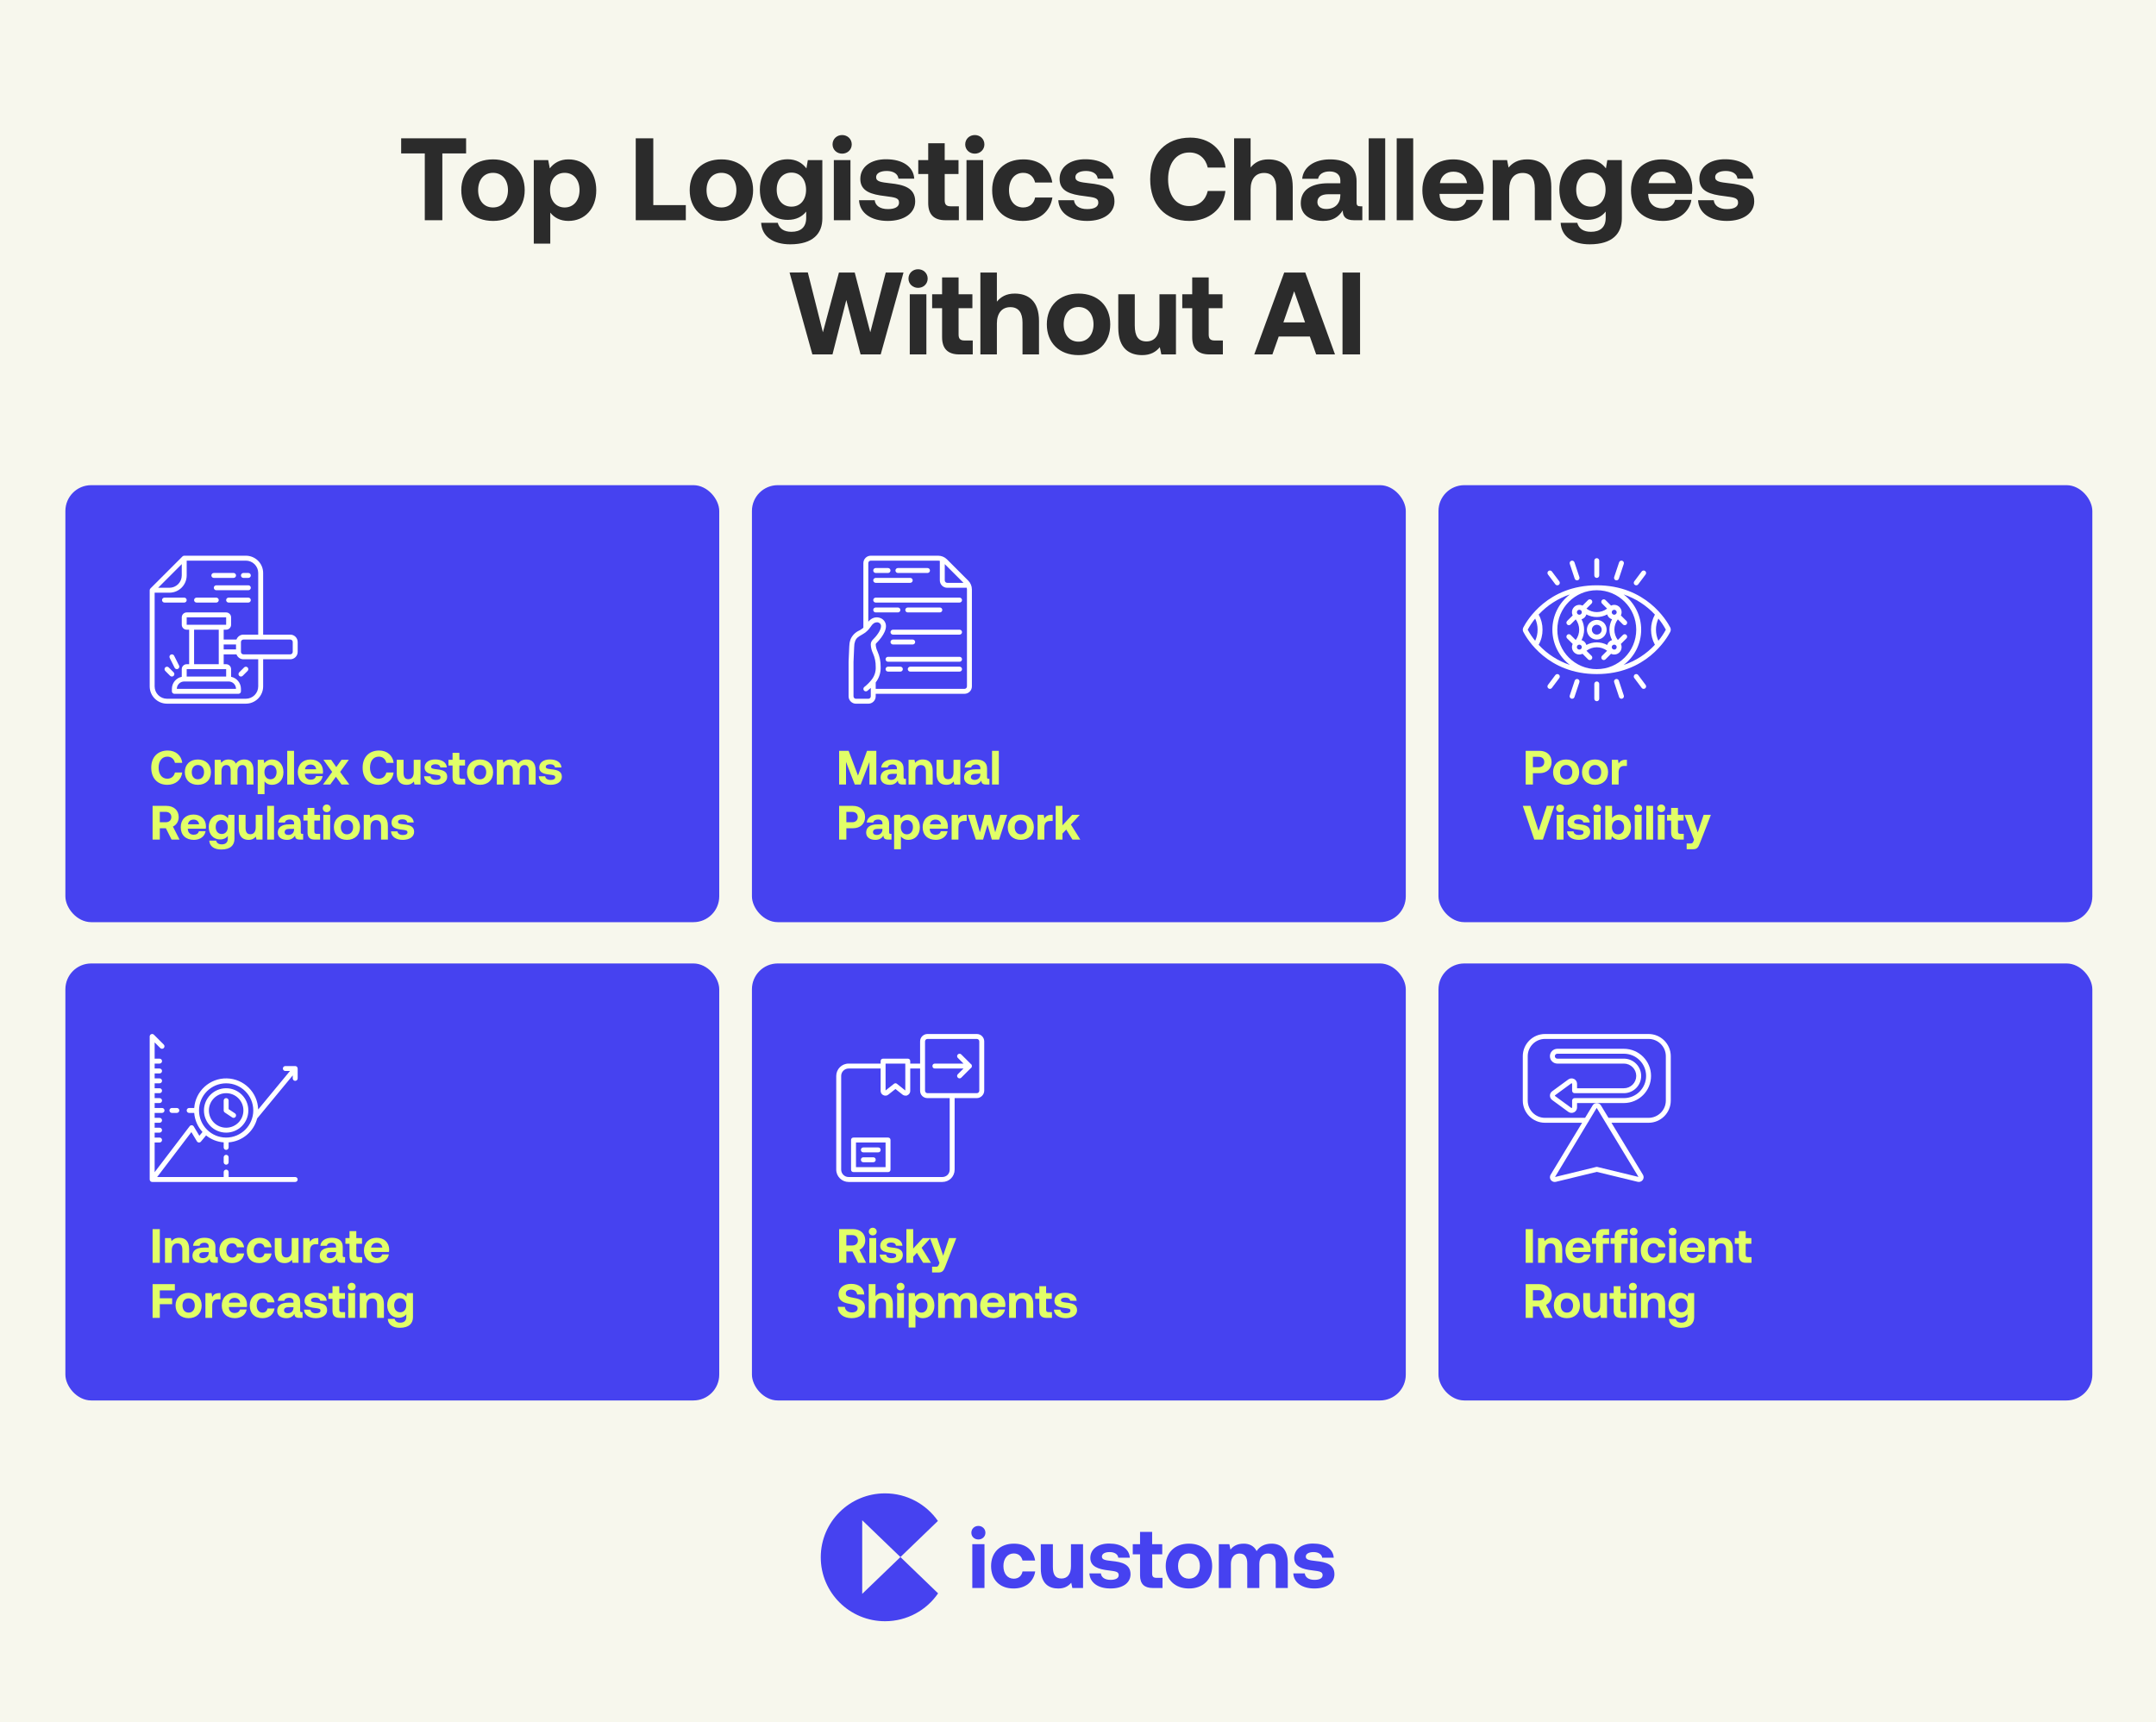
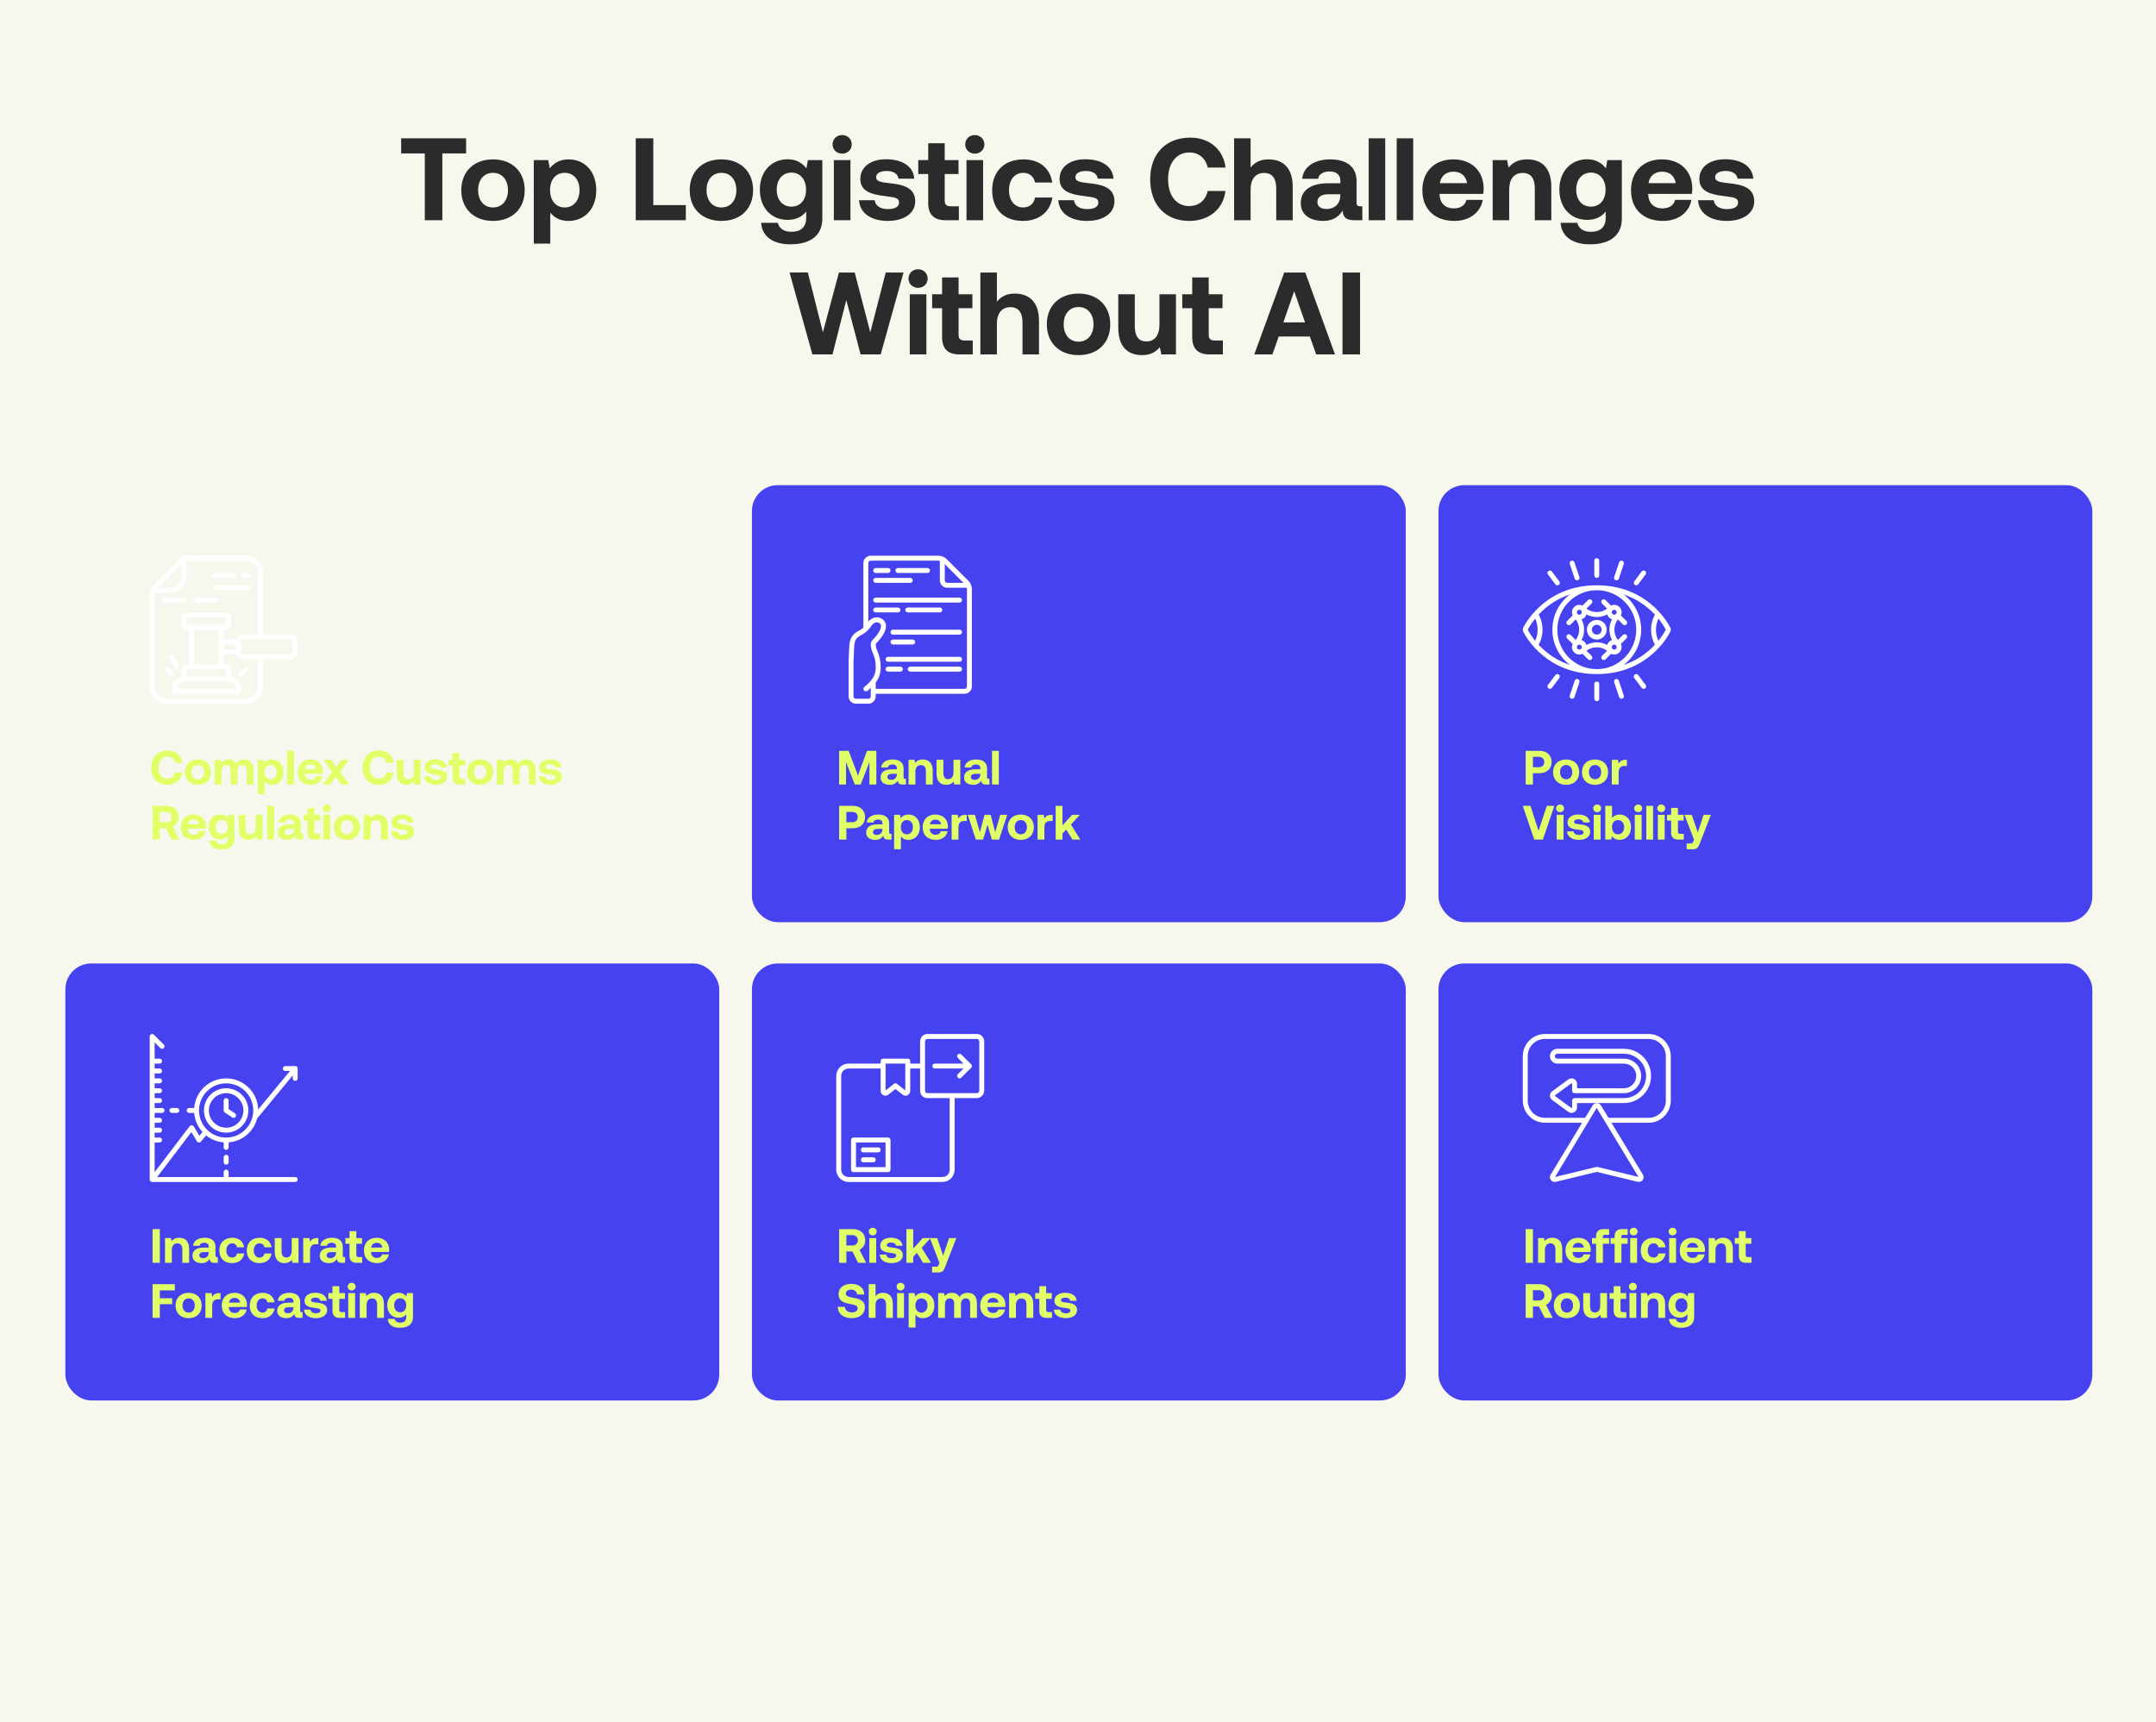
<svg xmlns="http://www.w3.org/2000/svg" width="1253" height="1001" viewBox="0 0 1253 1001" fill="none">
  <rect width="1253" height="1001" fill="#F7F7ED" />
  <path d="M233.141 89.172V80.4H270.881V89.172H257.077V128H246.877V89.172H233.141ZM286.513 128.408C275.361 128.408 268.085 121.268 268.085 110.524C268.085 99.78 275.361 92.64 286.513 92.64C297.665 92.64 304.941 99.78 304.941 110.524C304.941 121.336 297.665 128.408 286.513 128.408ZM286.513 120.588C291.885 120.588 295.217 116.44 295.217 110.524C295.217 104.608 291.885 100.46 286.513 100.46C281.141 100.46 277.877 104.608 277.877 110.524C277.877 116.44 281.141 120.588 286.513 120.588ZM330.279 92.64C339.731 92.572 346.531 99.576 346.531 110.592C346.531 121.472 339.731 128.408 330.347 128.408C325.519 128.408 322.051 126.436 319.807 123.58V141.6H310.219V93.048H318.583L319.535 97.876C321.779 94.884 325.315 92.64 330.279 92.64ZM328.171 120.588C333.407 120.588 336.807 116.44 336.807 110.456C336.807 104.54 333.407 100.46 328.171 100.46C322.935 100.46 319.671 104.54 319.671 110.456C319.671 116.44 322.935 120.588 328.171 120.588ZM398.575 128H369.471V80.4H379.671V119.228H398.575V128ZM419.259 128.408C408.107 128.408 400.831 121.268 400.831 110.524C400.831 99.78 408.107 92.64 419.259 92.64C430.411 92.64 437.687 99.78 437.687 110.524C437.687 121.336 430.411 128.408 419.259 128.408ZM419.259 120.588C424.631 120.588 427.963 116.44 427.963 110.524C427.963 104.608 424.631 100.46 419.259 100.46C413.887 100.46 410.623 104.608 410.623 110.524C410.623 116.44 413.887 120.588 419.259 120.588ZM468.669 97.876L469.485 93.048H477.917V126.98C477.917 135.616 472.613 142.008 459.217 142.008C449.493 142.008 442.829 137.588 442.353 129.496H452.009C452.893 132.828 455.545 134.732 459.965 134.732C465.337 134.732 468.533 132.08 468.533 126.64V122.968C466.221 125.892 462.753 127.796 457.857 127.796C448.473 127.864 441.605 120.996 441.605 110.184C441.605 99.508 448.473 92.572 457.789 92.572C462.821 92.572 466.357 94.816 468.669 97.876ZM459.965 120.112C465.201 120.112 468.465 116.1 468.465 110.32C468.465 104.472 465.201 100.324 459.965 100.324C454.729 100.324 451.397 104.404 451.397 110.252C451.397 116.1 454.729 120.112 459.965 120.112ZM489.43 89.308C486.302 89.308 483.854 86.996 483.854 83.936C483.854 80.808 486.302 78.496 489.43 78.496C492.558 78.496 495.006 80.808 495.006 83.936C495.006 86.996 492.558 89.308 489.43 89.308ZM484.602 128V93.048H494.258V128H484.602ZM499.239 116.372H508.351C508.691 119.432 511.343 121.54 516.035 121.54C520.047 121.54 522.495 120.248 522.495 117.8C522.495 114.944 520.115 114.74 514.471 113.992C506.311 113.04 499.987 111.204 499.987 103.996C499.987 97.06 506.039 92.504 515.015 92.572C524.399 92.572 530.859 96.72 531.335 103.86H522.155C521.883 101.072 519.231 99.372 515.355 99.372C511.615 99.372 509.167 100.732 509.167 102.976C509.167 105.628 512.159 105.9 517.191 106.512C525.215 107.328 531.879 109.164 531.879 117.052C531.879 123.988 525.351 128.408 515.967 128.408C506.243 128.408 499.647 123.852 499.239 116.372ZM539.446 118.004V101.14H533.666V93.048H539.446V83.256H549.034V93.048H557.058V101.14H549.034V116.44C549.034 118.888 549.986 119.908 552.502 119.908H557.262V128H549.442C542.778 128 539.446 124.668 539.446 118.004ZM566.527 89.308C563.399 89.308 560.951 86.996 560.951 83.936C560.951 80.808 563.399 78.496 566.527 78.496C569.655 78.496 572.103 80.808 572.103 83.936C572.103 86.996 569.655 89.308 566.527 89.308ZM561.699 128V93.048H571.355V128H561.699ZM594.425 128.408C583.341 128.408 576.609 121.54 576.609 110.524C576.609 99.712 583.681 92.64 594.765 92.64C604.285 92.64 610.201 97.808 611.561 106.104H601.565C600.749 102.636 598.369 100.46 594.629 100.46C589.597 100.46 586.401 104.608 586.401 110.524C586.401 116.508 589.597 120.588 594.629 120.588C598.369 120.588 600.885 118.344 601.565 114.808H611.629C610.269 123.172 603.945 128.408 594.425 128.408ZM615.052 116.372H624.164C624.504 119.432 627.156 121.54 631.848 121.54C635.86 121.54 638.308 120.248 638.308 117.8C638.308 114.944 635.928 114.74 630.284 113.992C622.124 113.04 615.8 111.204 615.8 103.996C615.8 97.06 621.852 92.504 630.828 92.572C640.212 92.572 646.672 96.72 647.148 103.86H637.968C637.696 101.072 635.044 99.372 631.168 99.372C627.428 99.372 624.98 100.732 624.98 102.976C624.98 105.628 627.972 105.9 633.004 106.512C641.028 107.328 647.692 109.164 647.692 117.052C647.692 123.988 641.164 128.408 631.78 128.408C622.056 128.408 615.46 123.852 615.052 116.372ZM691.165 128.408C677.021 128.408 668.453 118.82 668.453 104.2C668.453 89.58 677.361 79.992 691.777 79.992C703.065 79.992 711.021 87.064 712.245 97.4H701.909C700.685 92.096 696.877 88.628 691.233 88.628C683.481 88.628 678.857 95.02 678.857 104.2C678.857 113.312 683.413 119.772 691.097 119.772C696.877 119.772 700.685 116.304 701.909 111H712.177C711.021 121.336 702.793 128.408 691.165 128.408ZM737.147 92.64C744.899 92.64 751.291 96.788 751.291 108.62V128H741.703V109.436C741.703 103.724 739.391 100.528 734.631 100.528C729.735 100.528 726.811 104.064 726.811 110.048V128H717.223V80.4H726.811V97.332C729.055 94.612 732.183 92.64 737.147 92.64ZM790.652 119.908H791.74V128H786.844C781.88 128 780.316 125.62 780.384 122.288C777.936 126.164 774.4 128.408 768.96 128.408C761.412 128.408 755.972 124.804 755.972 118.14C755.972 110.728 761.548 106.512 772.02 106.512H778.956V104.812C778.956 101.684 776.712 99.644 772.7 99.644C768.96 99.644 766.444 101.344 766.036 103.928H756.788C757.468 97.128 763.724 92.64 772.972 92.64C782.764 92.64 788.408 96.992 788.408 105.356V117.732C788.408 119.568 789.156 119.908 790.652 119.908ZM778.956 113.584V112.904H771.952C767.94 112.904 765.628 114.536 765.628 117.46C765.628 119.908 767.6 121.472 770.796 121.472C775.828 121.472 778.888 118.344 778.956 113.584ZM795.449 128V80.4H805.037V128H795.449ZM811.719 128V80.4H821.307V128H811.719ZM845.26 128.408C833.632 128.408 826.628 121.404 826.628 110.592C826.628 99.712 833.768 92.64 844.58 92.64C855.052 92.64 862.124 99.168 862.26 109.436C862.26 110.456 862.192 111.612 861.988 112.7H836.624V113.176C836.828 118.14 840.024 121.132 844.852 121.132C848.728 121.132 851.448 119.432 852.264 116.168H861.716C860.628 122.968 854.576 128.408 845.26 128.408ZM836.828 106.444H852.604C851.924 102.16 849 99.78 844.648 99.78C840.5 99.78 837.372 102.296 836.828 106.444ZM887.56 92.64C895.108 92.64 901.568 96.652 901.568 108.62V128H891.98V109.572C891.98 103.656 889.736 100.528 884.908 100.528C879.944 100.528 877.088 104.064 877.088 110.116V128H867.5V93.048H875.864L876.748 97.4C878.992 94.68 882.188 92.64 887.56 92.64ZM933.313 97.876L934.129 93.048H942.561V126.98C942.561 135.616 937.257 142.008 923.861 142.008C914.137 142.008 907.473 137.588 906.997 129.496H916.653C917.537 132.828 920.189 134.732 924.609 134.732C929.981 134.732 933.177 132.08 933.177 126.64V122.968C930.865 125.892 927.397 127.796 922.501 127.796C913.117 127.864 906.249 120.996 906.249 110.184C906.249 99.508 913.117 92.572 922.433 92.572C927.465 92.572 931.001 94.816 933.313 97.876ZM924.609 120.112C929.845 120.112 933.109 116.1 933.109 110.32C933.109 104.472 929.845 100.324 924.609 100.324C919.373 100.324 916.041 104.404 916.041 110.252C916.041 116.1 919.373 120.112 924.609 120.112ZM966.518 128.408C954.89 128.408 947.886 121.404 947.886 110.592C947.886 99.712 955.026 92.64 965.838 92.64C976.31 92.64 983.382 99.168 983.518 109.436C983.518 110.456 983.45 111.612 983.246 112.7H957.882V113.176C958.086 118.14 961.282 121.132 966.11 121.132C969.986 121.132 972.706 119.432 973.522 116.168H982.974C981.886 122.968 975.834 128.408 966.518 128.408ZM958.086 106.444H973.862C973.182 102.16 970.258 99.78 965.906 99.78C961.758 99.78 958.63 102.296 958.086 106.444ZM986.86 116.372H995.972C996.312 119.432 998.964 121.54 1003.66 121.54C1007.67 121.54 1010.12 120.248 1010.12 117.8C1010.12 114.944 1007.74 114.74 1002.09 113.992C993.932 113.04 987.608 111.204 987.608 103.996C987.608 97.06 993.66 92.504 1002.64 92.572C1012.02 92.572 1018.48 96.72 1018.96 103.86H1009.78C1009.5 101.072 1006.85 99.372 1002.98 99.372C999.236 99.372 996.788 100.732 996.788 102.976C996.788 105.628 999.78 105.9 1004.81 106.512C1012.84 107.328 1019.5 109.164 1019.5 117.052C1019.5 123.988 1012.97 128.408 1003.59 128.408C993.864 128.408 987.268 123.852 986.86 116.372ZM472.124 206L458.864 158.4L469.472 158.332L478.244 193.148L487.56 158.4H496.74L505.784 193.148L514.76 158.4H525.096L511.836 206H500.14L491.844 174.38L483.82 206H472.124ZM533.556 167.308C530.428 167.308 527.98 164.996 527.98 161.936C527.98 158.808 530.428 156.496 533.556 156.496C536.684 156.496 539.132 158.808 539.132 161.936C539.132 164.996 536.684 167.308 533.556 167.308ZM528.728 206V171.048H538.384V206H528.728ZM547.514 196.004V179.14H541.734V171.048H547.514V161.256H557.102V171.048H565.126V179.14H557.102V194.44C557.102 196.888 558.054 197.908 560.57 197.908H565.33V206H557.51C550.846 206 547.514 202.668 547.514 196.004ZM589.692 170.64C597.444 170.64 603.836 174.788 603.836 186.62V206H594.248V187.436C594.248 181.724 591.936 178.528 587.176 178.528C582.28 178.528 579.356 182.064 579.356 188.048V206H569.768V158.4H579.356V175.332C581.6 172.612 584.728 170.64 589.692 170.64ZM626.812 206.408C615.66 206.408 608.384 199.268 608.384 188.524C608.384 177.78 615.66 170.64 626.812 170.64C637.964 170.64 645.24 177.78 645.24 188.524C645.24 199.336 637.964 206.408 626.812 206.408ZM626.812 198.588C632.184 198.588 635.516 194.44 635.516 188.524C635.516 182.608 632.184 178.46 626.812 178.46C621.44 178.46 618.176 182.608 618.176 188.524C618.176 194.44 621.44 198.588 626.812 198.588ZM673.842 188.524V171.048H683.43V206H674.93L674.046 201.784C671.802 204.504 668.742 206.408 663.778 206.408C656.57 206.408 649.906 202.804 649.906 190.428V171.048H659.494V189.136C659.494 195.392 661.534 198.452 666.294 198.452C671.054 198.452 673.842 194.984 673.842 188.524ZM692.877 196.004V179.14H687.097V171.048H692.877V161.256H702.465V171.048H710.489V179.14H702.465V194.44C702.465 196.888 703.417 197.908 705.933 197.908H710.693V206H702.873C696.209 206 692.877 202.668 692.877 196.004ZM739.478 206H728.938L746.346 158.4H758.586L775.858 206H764.91L761.238 195.596H743.15L739.478 206ZM752.126 169.28L745.87 187.368H758.45L752.126 169.28ZM780.226 206V158.4H790.426V206H780.226Z" fill="#2B2B2B" />
  <g clip-path="url(#clip0_12809_148)">
    <path d="M545.081 884.039C538.34 874.347 527.088 868 514.348 868C493.72 868 477 884.636 477 905.161C477 925.686 493.72 942.323 514.348 942.323C527.16 942.323 538.466 935.904 545.191 926.123L523.297 905.028L545.078 884.039H545.081ZM501.091 926.424V883.629L523.297 905.025L501.091 926.421V926.424Z" fill="#4642F0" />
    <path d="M572.143 897.535H565.07V923.004H572.143V897.535Z" fill="#4642F0" />
    <path d="M568.608 886.926C566.316 886.926 564.523 888.611 564.523 890.889C564.523 893.166 566.316 894.804 568.608 894.804C570.899 894.804 572.692 893.118 572.692 890.889C572.692 888.659 570.899 886.926 568.608 886.926Z" fill="#4642F0" />
    <path d="M589.182 917.602C585.498 917.602 583.155 914.629 583.155 910.268C583.155 905.906 585.495 902.933 589.182 902.933C591.922 902.933 593.663 904.518 594.261 907.045H601.581C600.586 901.001 596.254 897.234 589.28 897.234C581.162 897.234 575.984 902.386 575.984 910.265C575.984 918.143 580.914 923.295 589.032 923.295C596.003 923.295 600.634 919.481 601.632 913.386H594.261C593.762 915.964 591.922 917.599 589.182 917.599V917.602Z" fill="#4642F0" />
    <path d="M622.412 910.268C622.412 914.974 620.372 917.501 616.885 917.501C613.398 917.501 611.904 915.272 611.904 910.714V897.535H604.883V911.656C604.883 920.673 609.762 923.301 615.041 923.301C618.678 923.301 620.919 921.913 622.562 919.933L623.21 923.004H629.434V897.535H622.412V910.268Z" fill="#4642F0" />
    <path d="M646.266 907.335C642.582 906.889 640.388 906.69 640.388 904.757C640.388 903.122 642.181 902.132 644.921 902.132C647.661 902.132 649.702 903.372 649.902 905.402H656.624C656.275 900.2 651.545 897.176 644.673 897.176C638.1 897.126 633.669 900.447 633.669 905.501C633.669 910.554 638.3 912.091 644.276 912.784C648.408 913.328 650.153 913.477 650.153 915.558C650.153 917.342 648.36 918.284 645.423 918.284C641.987 918.284 640.045 916.747 639.797 914.517H633.125C633.424 919.967 638.255 923.287 645.375 923.287C652.495 923.287 657.028 920.068 657.028 915.014C657.028 909.267 652.149 907.929 646.271 907.335H646.266Z" fill="#4642F0" />
    <path d="M669.583 914.581V903.433H675.46V897.537H669.583V890.402H662.562V897.537H658.328V903.433H662.562V915.72C662.562 920.574 665.003 923.003 669.882 923.003H675.61V917.108H672.123C670.279 917.108 669.583 916.365 669.583 914.581Z" fill="#4642F0" />
    <path d="M690.973 897.234C682.807 897.234 677.477 902.437 677.477 910.265C677.477 918.092 682.804 923.295 690.973 923.295C699.141 923.295 704.469 918.143 704.469 910.265C704.469 902.386 699.141 897.234 690.973 897.234ZM690.973 917.599C687.038 917.599 684.647 914.575 684.647 910.265C684.647 905.954 687.038 902.93 690.973 902.93C694.908 902.93 697.346 905.954 697.346 910.265C697.346 914.575 694.905 917.599 690.973 917.599Z" fill="#4642F0" />
    <path d="M738.964 897.237C735.08 897.237 732.092 898.822 730.3 901.548C728.707 898.328 725.767 897.187 722.63 897.237C718.895 897.288 716.654 898.724 715.109 900.707L714.461 897.535H708.336V923.004H715.357V909.129C715.357 905.315 717.35 902.984 720.386 902.984C723.422 902.984 724.868 904.967 724.868 908.781V923.001H731.889V909.078C731.889 905.214 733.93 902.984 736.968 902.984C740.007 902.984 741.399 904.967 741.399 908.781V923.001H748.421V908.383C748.421 900.207 744.238 897.234 738.958 897.234L738.964 897.237Z" fill="#4642F0" />
    <path d="M764.766 907.335C761.082 906.889 758.888 906.69 758.888 904.757C758.888 903.122 760.681 902.132 763.421 902.132C766.161 902.132 768.202 903.372 768.402 905.402H775.124C774.775 900.2 770.045 897.176 763.173 897.176C756.6 897.126 752.169 900.447 752.169 905.501C752.169 910.554 756.8 912.091 762.776 912.784C766.908 913.328 768.653 913.477 768.653 915.558C768.653 917.342 766.86 918.284 763.923 918.284C760.487 918.284 758.545 916.747 758.297 914.517H751.625C751.924 919.967 756.755 923.287 763.875 923.287C770.995 923.287 775.528 920.068 775.528 915.014C775.528 909.267 770.649 907.929 764.771 907.335H764.766Z" fill="#4642F0" />
  </g>
-   <rect x="38" y="282" width="380" height="254" rx="15" fill="#4642F0" />
  <rect x="38" y="560" width="380" height="254" rx="15" fill="#4642F0" />
  <rect x="437" y="282" width="380" height="254" rx="15" fill="#4642F0" />
  <rect x="437" y="560" width="380" height="254" rx="15" fill="#4642F0" />
  <rect x="836" y="282" width="380" height="254" rx="15" fill="#4642F0" />
  <rect x="836" y="560" width="380" height="254" rx="15" fill="#4642F0" />
  <path d="M97.248 456.168C91.424 456.168 87.896 452.22 87.896 446.2C87.896 440.18 91.564 436.232 97.5 436.232C102.148 436.232 105.424 439.144 105.928 443.4H101.672C101.168 441.216 99.6 439.788 97.276 439.788C94.084 439.788 92.18 442.42 92.18 446.2C92.18 449.952 94.056 452.612 97.22 452.612C99.6 452.612 101.168 451.184 101.672 449H105.9C105.424 453.256 102.036 456.168 97.248 456.168ZM115.005 456.168C110.413 456.168 107.417 453.228 107.417 448.804C107.417 444.38 110.413 441.44 115.005 441.44C119.597 441.44 122.593 444.38 122.593 448.804C122.593 453.256 119.597 456.168 115.005 456.168ZM115.005 452.948C117.217 452.948 118.589 451.24 118.589 448.804C118.589 446.368 117.217 444.66 115.005 444.66C112.793 444.66 111.449 446.368 111.449 448.804C111.449 451.24 112.793 452.948 115.005 452.948ZM141.987 441.44C144.955 441.44 147.307 443.12 147.307 447.74V456H143.359V447.964C143.359 445.808 142.575 444.688 140.867 444.688C139.159 444.688 138.011 445.948 138.011 448.132V456H134.063V447.964C134.063 445.808 133.279 444.688 131.543 444.688C129.835 444.688 128.715 446.004 128.715 448.16V456H124.767V441.608H128.211L128.575 443.4C129.443 442.28 130.703 441.468 132.803 441.44C134.567 441.412 136.219 442.056 137.115 443.876C138.123 442.336 139.803 441.44 141.987 441.44ZM158.046 441.44C161.938 441.412 164.738 444.296 164.738 448.832C164.738 453.312 161.938 456.168 158.074 456.168C156.086 456.168 154.658 455.356 153.734 454.18V461.6H149.786V441.608H153.23L153.622 443.596C154.546 442.364 156.002 441.44 158.046 441.44ZM157.178 452.948C159.334 452.948 160.734 451.24 160.734 448.776C160.734 446.34 159.334 444.66 157.178 444.66C155.022 444.66 153.678 446.34 153.678 448.776C153.678 451.24 155.022 452.948 157.178 452.948ZM166.931 456V436.4H170.879V456H166.931ZM180.742 456.168C175.954 456.168 173.07 453.284 173.07 448.832C173.07 444.352 176.01 441.44 180.462 441.44C184.774 441.44 187.686 444.128 187.742 448.356C187.742 448.776 187.714 449.252 187.63 449.7H177.186V449.896C177.27 451.94 178.586 453.172 180.574 453.172C182.17 453.172 183.29 452.472 183.626 451.128H187.518C187.07 453.928 184.578 456.168 180.742 456.168ZM177.27 447.124H183.766C183.486 445.36 182.282 444.38 180.49 444.38C178.782 444.38 177.494 445.416 177.27 447.124ZM187.705 456L193.053 448.664L187.957 441.608H192.465L195.433 445.864L198.485 441.608H202.741L197.673 448.664L203.021 456H198.513L195.209 451.492L191.933 456H187.705ZM220.103 456.168C214.279 456.168 210.751 452.22 210.751 446.2C210.751 440.18 214.419 436.232 220.355 436.232C225.003 436.232 228.279 439.144 228.783 443.4H224.527C224.023 441.216 222.455 439.788 220.131 439.788C216.939 439.788 215.035 442.42 215.035 446.2C215.035 449.952 216.911 452.612 220.075 452.612C222.455 452.612 224.023 451.184 224.527 449H228.755C228.279 453.256 224.891 456.168 220.103 456.168ZM240.437 448.804V441.608H244.385V456H240.885L240.521 454.264C239.597 455.384 238.337 456.168 236.293 456.168C233.325 456.168 230.581 454.684 230.581 449.588V441.608H234.529V449.056C234.529 451.632 235.369 452.892 237.329 452.892C239.289 452.892 240.437 451.464 240.437 448.804ZM246.458 451.212H250.21C250.35 452.472 251.442 453.34 253.374 453.34C255.026 453.34 256.034 452.808 256.034 451.8C256.034 450.624 255.054 450.54 252.73 450.232C249.37 449.84 246.766 449.084 246.766 446.116C246.766 443.26 249.258 441.384 252.954 441.412C256.818 441.412 259.478 443.12 259.674 446.06H255.894C255.782 444.912 254.69 444.212 253.094 444.212C251.554 444.212 250.546 444.772 250.546 445.696C250.546 446.788 251.778 446.9 253.85 447.152C257.154 447.488 259.898 448.244 259.898 451.492C259.898 454.348 257.21 456.168 253.346 456.168C249.342 456.168 246.626 454.292 246.458 451.212ZM263.013 451.884V444.94H260.633V441.608H263.013V437.576H266.961V441.608H270.265V444.94H266.961V451.24C266.961 452.248 267.353 452.668 268.389 452.668H270.349V456H267.129C264.385 456 263.013 454.628 263.013 451.884ZM278.986 456.168C274.394 456.168 271.398 453.228 271.398 448.804C271.398 444.38 274.394 441.44 278.986 441.44C283.578 441.44 286.574 444.38 286.574 448.804C286.574 453.256 283.578 456.168 278.986 456.168ZM278.986 452.948C281.198 452.948 282.57 451.24 282.57 448.804C282.57 446.368 281.198 444.66 278.986 444.66C276.774 444.66 275.43 446.368 275.43 448.804C275.43 451.24 276.774 452.948 278.986 452.948ZM305.967 441.44C308.935 441.44 311.287 443.12 311.287 447.74V456H307.339V447.964C307.339 445.808 306.555 444.688 304.847 444.688C303.139 444.688 301.991 445.948 301.991 448.132V456H298.043V447.964C298.043 445.808 297.259 444.688 295.523 444.688C293.815 444.688 292.695 446.004 292.695 448.16V456H288.747V441.608H292.191L292.555 443.4C293.423 442.28 294.683 441.468 296.783 441.44C298.547 441.412 300.199 442.056 301.095 443.876C302.103 442.336 303.783 441.44 305.967 441.44ZM313.095 451.212H316.847C316.987 452.472 318.079 453.34 320.011 453.34C321.663 453.34 322.671 452.808 322.671 451.8C322.671 450.624 321.691 450.54 319.367 450.232C316.007 449.84 313.403 449.084 313.403 446.116C313.403 443.26 315.895 441.384 319.591 441.412C323.455 441.412 326.115 443.12 326.311 446.06H322.531C322.419 444.912 321.327 444.212 319.731 444.212C318.191 444.212 317.183 444.772 317.183 445.696C317.183 446.788 318.415 446.9 320.487 447.152C323.791 447.488 326.535 448.244 326.535 451.492C326.535 454.348 323.847 456.168 319.983 456.168C315.979 456.168 313.263 454.292 313.095 451.212ZM88.68 488V468.4H96.66C100.972 468.4 103.856 470.948 103.856 474.924C103.856 477.444 102.54 479.46 100.496 480.44L104.36 488H99.712L96.408 481.42H92.88V488H88.68ZM96.324 471.9H92.88V477.92H96.324C98.312 477.92 99.572 476.744 99.572 474.924C99.572 473.076 98.312 471.9 96.324 471.9ZM112.711 488.168C107.923 488.168 105.039 485.284 105.039 480.832C105.039 476.352 107.979 473.44 112.431 473.44C116.743 473.44 119.655 476.128 119.711 480.356C119.711 480.776 119.683 481.252 119.599 481.7H109.155V481.896C109.239 483.94 110.555 485.172 112.543 485.172C114.139 485.172 115.259 484.472 115.595 483.128H119.487C119.039 485.928 116.547 488.168 112.711 488.168ZM109.239 479.124H115.735C115.455 477.36 114.251 476.38 112.459 476.38C110.751 476.38 109.463 477.416 109.239 479.124ZM132.452 475.596L132.788 473.608H136.26V487.58C136.26 491.136 134.076 493.768 128.56 493.768C124.556 493.768 121.812 491.948 121.616 488.616H125.592C125.956 489.988 127.048 490.772 128.868 490.772C131.08 490.772 132.396 489.68 132.396 487.44V485.928C131.444 487.132 130.016 487.916 128 487.916C124.136 487.944 121.308 485.116 121.308 480.664C121.308 476.268 124.136 473.412 127.972 473.412C130.044 473.412 131.5 474.336 132.452 475.596ZM128.868 484.752C131.024 484.752 132.368 483.1 132.368 480.72C132.368 478.312 131.024 476.604 128.868 476.604C126.712 476.604 125.34 478.284 125.34 480.692C125.34 483.1 126.712 484.752 128.868 484.752ZM148.617 480.804V473.608H152.565V488H149.065L148.701 486.264C147.777 487.384 146.517 488.168 144.473 488.168C141.505 488.168 138.761 486.684 138.761 481.588V473.608H142.709V481.056C142.709 483.632 143.549 484.892 145.509 484.892C147.469 484.892 148.617 483.464 148.617 480.804ZM155.31 488V468.4H159.258V488H155.31ZM175.729 484.668H176.177V488H174.161C172.117 488 171.473 487.02 171.501 485.648C170.493 487.244 169.037 488.168 166.797 488.168C163.689 488.168 161.449 486.684 161.449 483.94C161.449 480.888 163.745 479.152 168.057 479.152H170.913V478.452C170.913 477.164 169.989 476.324 168.337 476.324C166.797 476.324 165.761 477.024 165.593 478.088H161.785C162.065 475.288 164.641 473.44 168.449 473.44C172.481 473.44 174.805 475.232 174.805 478.676V483.772C174.805 484.528 175.113 484.668 175.729 484.668ZM170.913 482.064V481.784H168.029C166.377 481.784 165.425 482.456 165.425 483.66C165.425 484.668 166.237 485.312 167.553 485.312C169.625 485.312 170.885 484.024 170.913 482.064ZM178.74 483.884V476.94H176.36V473.608H178.74V469.576H182.688V473.608H185.992V476.94H182.688V483.24C182.688 484.248 183.08 484.668 184.116 484.668H186.076V488H182.856C180.112 488 178.74 486.628 178.74 483.884ZM189.891 472.068C188.603 472.068 187.595 471.116 187.595 469.856C187.595 468.568 188.603 467.616 189.891 467.616C191.179 467.616 192.187 468.568 192.187 469.856C192.187 471.116 191.179 472.068 189.891 472.068ZM187.903 488V473.608H191.879V488H187.903ZM201.63 488.168C197.038 488.168 194.042 485.228 194.042 480.804C194.042 476.38 197.038 473.44 201.63 473.44C206.222 473.44 209.218 476.38 209.218 480.804C209.218 485.256 206.222 488.168 201.63 488.168ZM201.63 484.948C203.842 484.948 205.214 483.24 205.214 480.804C205.214 478.368 203.842 476.66 201.63 476.66C199.418 476.66 198.074 478.368 198.074 480.804C198.074 483.24 199.418 484.948 201.63 484.948ZM219.652 473.44C222.76 473.44 225.42 475.092 225.42 480.02V488H221.472V480.412C221.472 477.976 220.548 476.688 218.56 476.688C216.516 476.688 215.34 478.144 215.34 480.636V488H211.392V473.608H214.836L215.2 475.4C216.124 474.28 217.44 473.44 219.652 473.44ZM227.235 483.212H230.987C231.127 484.472 232.219 485.34 234.151 485.34C235.803 485.34 236.811 484.808 236.811 483.8C236.811 482.624 235.831 482.54 233.507 482.232C230.147 481.84 227.543 481.084 227.543 478.116C227.543 475.26 230.035 473.384 233.731 473.412C237.595 473.412 240.255 475.12 240.451 478.06H236.671C236.559 476.912 235.467 476.212 233.871 476.212C232.331 476.212 231.323 476.772 231.323 477.696C231.323 478.788 232.555 478.9 234.627 479.152C237.931 479.488 240.675 480.244 240.675 483.492C240.675 486.348 237.987 488.168 234.123 488.168C230.119 488.168 227.403 486.292 227.235 483.212Z" fill="#E1FF67" />
  <path d="M88.68 734V714.4H92.88V734H88.68ZM104.152 719.44C107.26 719.44 109.92 721.092 109.92 726.02V734H105.972V726.412C105.972 723.976 105.048 722.688 103.06 722.688C101.016 722.688 99.84 724.144 99.84 726.636V734H95.891V719.608H99.335L99.7 721.4C100.624 720.28 101.94 719.44 104.152 719.44ZM126.127 730.668H126.575V734H124.559C122.515 734 121.871 733.02 121.899 731.648C120.891 733.244 119.435 734.168 117.195 734.168C114.087 734.168 111.847 732.684 111.847 729.94C111.847 726.888 114.143 725.152 118.455 725.152H121.311V724.452C121.311 723.164 120.387 722.324 118.735 722.324C117.195 722.324 116.159 723.024 115.991 724.088H112.183C112.463 721.288 115.039 719.44 118.847 719.44C122.879 719.44 125.203 721.232 125.203 724.676V729.772C125.203 730.528 125.511 730.668 126.127 730.668ZM121.311 728.064V727.784H118.427C116.775 727.784 115.823 728.456 115.823 729.66C115.823 730.668 116.635 731.312 117.951 731.312C120.023 731.312 121.283 730.024 121.311 728.064ZM134.824 734.168C130.26 734.168 127.488 731.34 127.488 726.804C127.488 722.352 130.4 719.44 134.964 719.44C138.884 719.44 141.32 721.568 141.88 724.984H137.764C137.428 723.556 136.448 722.66 134.908 722.66C132.836 722.66 131.52 724.368 131.52 726.804C131.52 729.268 132.836 730.948 134.908 730.948C136.448 730.948 137.484 730.024 137.764 728.568H141.908C141.348 732.012 138.744 734.168 134.824 734.168ZM150.765 734.168C146.201 734.168 143.429 731.34 143.429 726.804C143.429 722.352 146.341 719.44 150.905 719.44C154.825 719.44 157.261 721.568 157.821 724.984H153.705C153.369 723.556 152.389 722.66 150.849 722.66C148.777 722.66 147.461 724.368 147.461 726.804C147.461 729.268 148.777 730.948 150.849 730.948C152.389 730.948 153.425 730.024 153.705 728.568H157.849C157.289 732.012 154.685 734.168 150.765 734.168ZM169.535 726.804V719.608H173.483V734H169.983L169.619 732.264C168.695 733.384 167.435 734.168 165.391 734.168C162.423 734.168 159.679 732.684 159.679 727.588V719.608H163.627V727.056C163.627 729.632 164.467 730.892 166.427 730.892C168.387 730.892 169.535 729.464 169.535 726.804ZM184.319 719.608H184.991V723.192H183.423C181.071 723.192 180.175 724.76 180.175 726.944V734H176.227V719.608H179.811L180.175 721.764C180.959 720.476 182.079 719.608 184.319 719.608ZM200.119 730.668H200.567V734H198.551C196.507 734 195.863 733.02 195.891 731.648C194.883 733.244 193.427 734.168 191.187 734.168C188.079 734.168 185.839 732.684 185.839 729.94C185.839 726.888 188.135 725.152 192.447 725.152H195.303V724.452C195.303 723.164 194.379 722.324 192.727 722.324C191.187 722.324 190.151 723.024 189.983 724.088H186.175C186.455 721.288 189.031 719.44 192.839 719.44C196.871 719.44 199.195 721.232 199.195 724.676V729.772C199.195 730.528 199.503 730.668 200.119 730.668ZM195.303 728.064V727.784H192.419C190.767 727.784 189.815 728.456 189.815 729.66C189.815 730.668 190.627 731.312 191.943 731.312C194.015 731.312 195.275 730.024 195.303 728.064ZM203.131 729.884V722.94H200.751V719.608H203.131V715.576H207.079V719.608H210.383V722.94H207.079V729.24C207.079 730.248 207.471 730.668 208.507 730.668H210.467V734H207.247C204.503 734 203.131 732.628 203.131 729.884ZM219.187 734.168C214.399 734.168 211.515 731.284 211.515 726.832C211.515 722.352 214.455 719.44 218.907 719.44C223.219 719.44 226.131 722.128 226.187 726.356C226.187 726.776 226.159 727.252 226.075 727.7H215.631V727.896C215.715 729.94 217.031 731.172 219.019 731.172C220.615 731.172 221.735 730.472 222.071 729.128H225.963C225.515 731.928 223.023 734.168 219.187 734.168ZM215.715 725.124H222.211C221.931 723.36 220.727 722.38 218.935 722.38C217.227 722.38 215.939 723.416 215.715 725.124ZM88.68 766V746.4H101.616V750.012H92.88V754.604H100.048V758.048H92.88V766H88.68ZM109.619 766.168C105.027 766.168 102.031 763.228 102.031 758.804C102.031 754.38 105.027 751.44 109.619 751.44C114.211 751.44 117.207 754.38 117.207 758.804C117.207 763.256 114.211 766.168 109.619 766.168ZM109.619 762.948C111.831 762.948 113.203 761.24 113.203 758.804C113.203 756.368 111.831 754.66 109.619 754.66C107.407 754.66 106.063 756.368 106.063 758.804C106.063 761.24 107.407 762.948 109.619 762.948ZM127.472 751.608H128.144V755.192H126.576C124.224 755.192 123.328 756.76 123.328 758.944V766H119.38V751.608H122.964L123.328 753.764C124.112 752.476 125.232 751.608 127.472 751.608ZM136.554 766.168C131.766 766.168 128.882 763.284 128.882 758.832C128.882 754.352 131.822 751.44 136.274 751.44C140.586 751.44 143.498 754.128 143.554 758.356C143.554 758.776 143.526 759.252 143.442 759.7H132.998V759.896C133.082 761.94 134.398 763.172 136.386 763.172C137.982 763.172 139.102 762.472 139.438 761.128H143.33C142.882 763.928 140.39 766.168 136.554 766.168ZM133.082 757.124H139.578C139.298 755.36 138.094 754.38 136.302 754.38C134.594 754.38 133.306 755.416 133.082 757.124ZM152.488 766.168C147.924 766.168 145.152 763.34 145.152 758.804C145.152 754.352 148.064 751.44 152.628 751.44C156.548 751.44 158.984 753.568 159.544 756.984H155.428C155.092 755.556 154.112 754.66 152.572 754.66C150.5 754.66 149.184 756.368 149.184 758.804C149.184 761.268 150.5 762.948 152.572 762.948C154.112 762.948 155.148 762.024 155.428 760.568H159.572C159.012 764.012 156.408 766.168 152.488 766.168ZM175.373 762.668H175.821V766H173.805C171.761 766 171.117 765.02 171.145 763.648C170.137 765.244 168.681 766.168 166.441 766.168C163.333 766.168 161.093 764.684 161.093 761.94C161.093 758.888 163.389 757.152 167.701 757.152H170.557V756.452C170.557 755.164 169.633 754.324 167.981 754.324C166.441 754.324 165.405 755.024 165.237 756.088H161.429C161.709 753.288 164.285 751.44 168.093 751.44C172.125 751.44 174.449 753.232 174.449 756.676V761.772C174.449 762.528 174.757 762.668 175.373 762.668ZM170.557 760.064V759.784H167.673C166.021 759.784 165.069 760.456 165.069 761.66C165.069 762.668 165.881 763.312 167.197 763.312C169.269 763.312 170.529 762.024 170.557 760.064ZM176.677 761.212H180.429C180.569 762.472 181.661 763.34 183.593 763.34C185.245 763.34 186.253 762.808 186.253 761.8C186.253 760.624 185.273 760.54 182.949 760.232C179.589 759.84 176.985 759.084 176.985 756.116C176.985 753.26 179.477 751.384 183.173 751.412C187.037 751.412 189.697 753.12 189.893 756.06H186.113C186.001 754.912 184.909 754.212 183.313 754.212C181.773 754.212 180.765 754.772 180.765 755.696C180.765 756.788 181.997 756.9 184.069 757.152C187.373 757.488 190.117 758.244 190.117 761.492C190.117 764.348 187.429 766.168 183.565 766.168C179.561 766.168 176.845 764.292 176.677 761.212ZM193.232 761.884V754.94H190.852V751.608H193.232V747.576H197.18V751.608H200.484V754.94H197.18V761.24C197.18 762.248 197.572 762.668 198.608 762.668H200.568V766H197.348C194.604 766 193.232 764.628 193.232 761.884ZM204.383 750.068C203.095 750.068 202.087 749.116 202.087 747.856C202.087 746.568 203.095 745.616 204.383 745.616C205.671 745.616 206.679 746.568 206.679 747.856C206.679 749.116 205.671 750.068 204.383 750.068ZM202.395 766V751.608H206.371V766H202.395ZM217.355 751.44C220.463 751.44 223.123 753.092 223.123 758.02V766H219.175V758.412C219.175 755.976 218.251 754.688 216.263 754.688C214.219 754.688 213.043 756.144 213.043 758.636V766H209.095V751.608H212.539L212.903 753.4C213.827 752.28 215.143 751.44 217.355 751.44ZM236.194 753.596L236.53 751.608H240.002V765.58C240.002 769.136 237.818 771.768 232.302 771.768C228.298 771.768 225.554 769.948 225.358 766.616H229.334C229.698 767.988 230.79 768.772 232.61 768.772C234.822 768.772 236.138 767.68 236.138 765.44V763.928C235.186 765.132 233.758 765.916 231.742 765.916C227.878 765.944 225.05 763.116 225.05 758.664C225.05 754.268 227.878 751.412 231.714 751.412C233.786 751.412 235.242 752.336 236.194 753.596ZM232.61 762.752C234.766 762.752 236.11 761.1 236.11 758.72C236.11 756.312 234.766 754.604 232.61 754.604C230.454 754.604 229.082 756.284 229.082 758.692C229.082 761.1 230.454 762.752 232.61 762.752Z" fill="#E1FF67" />
  <path d="M487.68 456V436.4H493.196L498.628 450.792L503.892 436.4H509.296V456H505.292V442.868L500.196 456H496.78L491.684 442.868V456H487.68ZM526.057 452.668H526.505V456H524.489C522.445 456 521.801 455.02 521.829 453.648C520.821 455.244 519.365 456.168 517.125 456.168C514.017 456.168 511.777 454.684 511.777 451.94C511.777 448.888 514.073 447.152 518.385 447.152H521.241V446.452C521.241 445.164 520.317 444.324 518.665 444.324C517.125 444.324 516.089 445.024 515.921 446.088H512.113C512.393 443.288 514.969 441.44 518.777 441.44C522.809 441.44 525.133 443.232 525.133 446.676V451.772C525.133 452.528 525.441 452.668 526.057 452.668ZM521.241 450.064V449.784H518.357C516.705 449.784 515.753 450.456 515.753 451.66C515.753 452.668 516.565 453.312 517.881 453.312C519.953 453.312 521.213 452.024 521.241 450.064ZM536.292 441.44C539.4 441.44 542.06 443.092 542.06 448.02V456H538.112V448.412C538.112 445.976 537.188 444.688 535.2 444.688C533.156 444.688 531.98 446.144 531.98 448.636V456H528.032V441.608H531.476L531.84 443.4C532.764 442.28 534.08 441.44 536.292 441.44ZM554.152 448.804V441.608H558.1V456H554.6L554.236 454.264C553.312 455.384 552.052 456.168 550.008 456.168C547.04 456.168 544.296 454.684 544.296 449.588V441.608H548.244V449.056C548.244 451.632 549.084 452.892 551.044 452.892C553.004 452.892 554.152 451.464 554.152 448.804ZM574.565 452.668H575.013V456H572.997C570.953 456 570.309 455.02 570.337 453.648C569.329 455.244 567.873 456.168 565.633 456.168C562.525 456.168 560.285 454.684 560.285 451.94C560.285 448.888 562.581 447.152 566.893 447.152H569.749V446.452C569.749 445.164 568.825 444.324 567.173 444.324C565.633 444.324 564.597 445.024 564.429 446.088H560.621C560.901 443.288 563.477 441.44 567.285 441.44C571.317 441.44 573.641 443.232 573.641 446.676V451.772C573.641 452.528 573.949 452.668 574.565 452.668ZM569.749 450.064V449.784H566.865C565.213 449.784 564.261 450.456 564.261 451.66C564.261 452.668 565.073 453.312 566.389 453.312C568.461 453.312 569.721 452.024 569.749 450.064ZM576.54 456V436.4H580.488V456H576.54ZM487.68 488V468.4H495.66C499.916 468.4 502.744 470.948 502.744 474.924C502.744 478.872 499.916 481.42 495.66 481.42H491.88V488H487.68ZM495.268 471.9H491.88V477.92H495.268C497.228 477.92 498.488 476.772 498.488 474.924C498.488 473.048 497.228 471.9 495.268 471.9ZM517.662 484.668H518.11V488H516.094C514.05 488 513.406 487.02 513.434 485.648C512.426 487.244 510.97 488.168 508.73 488.168C505.622 488.168 503.382 486.684 503.382 483.94C503.382 480.888 505.678 479.152 509.99 479.152H512.846V478.452C512.846 477.164 511.922 476.324 510.27 476.324C508.73 476.324 507.694 477.024 507.526 478.088H503.718C503.998 475.288 506.574 473.44 510.382 473.44C514.414 473.44 516.738 475.232 516.738 478.676V483.772C516.738 484.528 517.046 484.668 517.662 484.668ZM512.846 482.064V481.784H509.962C508.31 481.784 507.358 482.456 507.358 483.66C507.358 484.668 508.17 485.312 509.486 485.312C511.558 485.312 512.818 484.024 512.846 482.064ZM527.898 473.44C531.79 473.412 534.59 476.296 534.59 480.832C534.59 485.312 531.79 488.168 527.926 488.168C525.938 488.168 524.51 487.356 523.586 486.18V493.6H519.638V473.608H523.082L523.474 475.596C524.398 474.364 525.854 473.44 527.898 473.44ZM527.03 484.948C529.186 484.948 530.586 483.24 530.586 480.776C530.586 478.34 529.186 476.66 527.03 476.66C524.874 476.66 523.53 478.34 523.53 480.776C523.53 483.24 524.874 484.948 527.03 484.948ZM543.894 488.168C539.106 488.168 536.222 485.284 536.222 480.832C536.222 476.352 539.162 473.44 543.614 473.44C547.926 473.44 550.838 476.128 550.894 480.356C550.894 480.776 550.866 481.252 550.782 481.7H540.338V481.896C540.422 483.94 541.738 485.172 543.726 485.172C545.322 485.172 546.442 484.472 546.778 483.128H550.67C550.222 485.928 547.73 488.168 543.894 488.168ZM540.422 479.124H546.918C546.638 477.36 545.434 476.38 543.642 476.38C541.934 476.38 540.646 477.416 540.422 479.124ZM561.144 473.608H561.816V477.192H560.248C557.896 477.192 557 478.76 557 480.944V488H553.052V473.608H556.636L557 475.764C557.784 474.476 558.904 473.608 561.144 473.608ZM567.13 488L562.426 473.608H566.598L569.482 483.744L572.198 473.608H575.754L578.386 483.772L581.326 473.608H585.358L580.626 488H576.426L573.906 479.32L571.33 488H567.13ZM593.248 488.168C588.656 488.168 585.66 485.228 585.66 480.804C585.66 476.38 588.656 473.44 593.248 473.44C597.84 473.44 600.836 476.38 600.836 480.804C600.836 485.256 597.84 488.168 593.248 488.168ZM593.248 484.948C595.46 484.948 596.832 483.24 596.832 480.804C596.832 478.368 595.46 476.66 593.248 476.66C591.036 476.66 589.692 478.368 589.692 480.804C589.692 483.24 591.036 484.948 593.248 484.948ZM611.101 473.608H611.773V477.192H610.205C607.853 477.192 606.957 478.76 606.957 480.944V488H603.009V473.608H606.593L606.957 475.764C607.741 474.476 608.861 473.608 611.101 473.608ZM613.536 488V468.4H617.484V479.712L623.112 473.608H627.564L622.384 479.264L627.844 488H623.28L619.64 482.176L617.484 484.5V488H613.536Z" fill="#E1FF67" />
  <path d="M487.68 734V714.4H495.66C499.972 714.4 502.856 716.948 502.856 720.924C502.856 723.444 501.54 725.46 499.496 726.44L503.36 734H498.712L495.408 727.42H491.88V734H487.68ZM495.324 717.9H491.88V723.92H495.324C497.312 723.92 498.572 722.744 498.572 720.924C498.572 719.076 497.312 717.9 495.324 717.9ZM507.215 718.068C505.927 718.068 504.919 717.116 504.919 715.856C504.919 714.568 505.927 713.616 507.215 713.616C508.503 713.616 509.511 714.568 509.511 715.856C509.511 717.116 508.503 718.068 507.215 718.068ZM505.227 734V719.608H509.203V734H505.227ZM511.255 729.212H515.007C515.147 730.472 516.239 731.34 518.171 731.34C519.823 731.34 520.831 730.808 520.831 729.8C520.831 728.624 519.851 728.54 517.527 728.232C514.167 727.84 511.563 727.084 511.563 724.116C511.563 721.26 514.055 719.384 517.751 719.412C521.615 719.412 524.275 721.12 524.471 724.06H520.691C520.579 722.912 519.487 722.212 517.891 722.212C516.351 722.212 515.343 722.772 515.343 723.696C515.343 724.788 516.575 724.9 518.647 725.152C521.951 725.488 524.695 726.244 524.695 729.492C524.695 732.348 522.007 734.168 518.143 734.168C514.139 734.168 511.423 732.292 511.255 729.212ZM526.774 734V714.4H530.722V725.712L536.35 719.608H540.802L535.622 725.264L541.082 734H536.518L532.878 728.176L530.722 730.5V734H526.774ZM545.985 734.084L540.441 719.608H544.641L548.141 729.856L551.557 719.608H555.785L549.401 736.044C548.505 738.424 547.777 739.6 545.537 739.6H541.701V736.268H543.885C544.893 736.268 545.229 736.016 545.621 735.036L545.985 734.084ZM486.896 759.56L491.012 759.616C491.152 761.52 492.664 762.836 495.072 762.836C497.004 762.836 498.432 761.996 498.432 760.456C498.432 758.804 496.836 758.468 493.56 757.824C490.256 757.208 487.344 756.144 487.344 752.168C487.344 748.696 490.228 746.232 494.652 746.232C499.272 746.232 502.212 748.64 502.268 752.392H498.152C497.956 750.74 496.696 749.592 494.652 749.592C492.86 749.592 491.572 750.348 491.572 751.86C491.572 753.456 493.112 753.792 496.36 754.408C499.72 755.024 502.688 756.032 502.66 759.98C502.632 763.648 499.608 766.168 495.016 766.168C490.032 766.168 486.924 763.536 486.896 759.56ZM513.076 751.44C516.268 751.44 518.9 753.148 518.9 758.02V766H514.952V758.356C514.952 756.004 514 754.688 512.04 754.688C510.024 754.688 508.82 756.144 508.82 758.608V766H504.872V746.4H508.82V753.372C509.744 752.252 511.032 751.44 513.076 751.44ZM523.376 750.068C522.088 750.068 521.08 749.116 521.08 747.856C521.08 746.568 522.088 745.616 523.376 745.616C524.664 745.616 525.672 746.568 525.672 747.856C525.672 749.116 524.664 750.068 523.376 750.068ZM521.388 766V751.608H525.364V766H521.388ZM536.347 751.44C540.239 751.412 543.039 754.296 543.039 758.832C543.039 763.312 540.239 766.168 536.375 766.168C534.387 766.168 532.959 765.356 532.035 764.18V771.6H528.087V751.608H531.531L531.923 753.596C532.847 752.364 534.303 751.44 536.347 751.44ZM535.479 762.948C537.635 762.948 539.035 761.24 539.035 758.776C539.035 756.34 537.635 754.66 535.479 754.66C533.323 754.66 531.979 756.34 531.979 758.776C531.979 761.24 533.323 762.948 535.479 762.948ZM562.451 751.44C565.419 751.44 567.771 753.12 567.771 757.74V766H563.823V757.964C563.823 755.808 563.039 754.688 561.331 754.688C559.623 754.688 558.475 755.948 558.475 758.132V766H554.527V757.964C554.527 755.808 553.743 754.688 552.007 754.688C550.299 754.688 549.179 756.004 549.179 758.16V766H545.231V751.608H548.675L549.039 753.4C549.907 752.28 551.167 751.468 553.267 751.44C555.031 751.412 556.683 752.056 557.579 753.876C558.587 752.336 560.267 751.44 562.451 751.44ZM577.308 766.168C572.52 766.168 569.636 763.284 569.636 758.832C569.636 754.352 572.576 751.44 577.028 751.44C581.34 751.44 584.252 754.128 584.308 758.356C584.308 758.776 584.28 759.252 584.196 759.7H573.752V759.896C573.836 761.94 575.152 763.172 577.14 763.172C578.736 763.172 579.856 762.472 580.192 761.128H584.084C583.636 763.928 581.144 766.168 577.308 766.168ZM573.836 757.124H580.332C580.052 755.36 578.848 754.38 577.056 754.38C575.348 754.38 574.06 755.416 573.836 757.124ZM594.726 751.44C597.834 751.44 600.494 753.092 600.494 758.02V766H596.546V758.412C596.546 755.976 595.622 754.688 593.634 754.688C591.59 754.688 590.414 756.144 590.414 758.636V766H586.466V751.608H589.91L590.274 753.4C591.198 752.28 592.514 751.44 594.726 751.44ZM604.017 761.884V754.94H601.637V751.608H604.017V747.576H607.965V751.608H611.269V754.94H607.965V761.24C607.965 762.248 608.357 762.668 609.393 762.668H611.353V766H608.133C605.389 766 604.017 764.628 604.017 761.884ZM612.509 761.212H616.261C616.401 762.472 617.493 763.34 619.425 763.34C621.077 763.34 622.085 762.808 622.085 761.8C622.085 760.624 621.105 760.54 618.781 760.232C615.421 759.84 612.817 759.084 612.817 756.116C612.817 753.26 615.309 751.384 619.005 751.412C622.869 751.412 625.529 753.12 625.725 756.06H621.945C621.833 754.912 620.741 754.212 619.145 754.212C617.605 754.212 616.597 754.772 616.597 755.696C616.597 756.788 617.829 756.9 619.901 757.152C623.205 757.488 625.949 758.244 625.949 761.492C625.949 764.348 623.261 766.168 619.397 766.168C615.393 766.168 612.677 764.292 612.509 761.212Z" fill="#E1FF67" />
  <path d="M886.68 456V436.4H894.66C898.916 436.4 901.744 438.948 901.744 442.924C901.744 446.872 898.916 449.42 894.66 449.42H890.88V456H886.68ZM894.268 439.9H890.88V445.92H894.268C896.228 445.92 897.488 444.772 897.488 442.924C897.488 441.048 896.228 439.9 894.268 439.9ZM910.189 456.168C905.597 456.168 902.601 453.228 902.601 448.804C902.601 444.38 905.597 441.44 910.189 441.44C914.781 441.44 917.777 444.38 917.777 448.804C917.777 453.256 914.781 456.168 910.189 456.168ZM910.189 452.948C912.401 452.948 913.773 451.24 913.773 448.804C913.773 446.368 912.401 444.66 910.189 444.66C907.977 444.66 906.633 446.368 906.633 448.804C906.633 451.24 907.977 452.948 910.189 452.948ZM926.978 456.168C922.386 456.168 919.39 453.228 919.39 448.804C919.39 444.38 922.386 441.44 926.978 441.44C931.57 441.44 934.566 444.38 934.566 448.804C934.566 453.256 931.57 456.168 926.978 456.168ZM926.978 452.948C929.19 452.948 930.562 451.24 930.562 448.804C930.562 446.368 929.19 444.66 926.978 444.66C924.766 444.66 923.422 446.368 923.422 448.804C923.422 451.24 924.766 452.948 926.978 452.948ZM944.831 441.608H945.503V445.192H943.935C941.583 445.192 940.687 446.76 940.687 448.944V456H936.739V441.608H940.323L940.687 443.764C941.471 442.476 942.591 441.608 944.831 441.608ZM891.664 488L885 468.4H889.452L894.156 482.904L898.972 468.4H903.312L896.676 488H891.664ZM906.68 472.068C905.392 472.068 904.384 471.116 904.384 469.856C904.384 468.568 905.392 467.616 906.68 467.616C907.968 467.616 908.976 468.568 908.976 469.856C908.976 471.116 907.968 472.068 906.68 472.068ZM904.692 488V473.608H908.668V488H904.692ZM910.72 483.212H914.472C914.612 484.472 915.704 485.34 917.636 485.34C919.288 485.34 920.296 484.808 920.296 483.8C920.296 482.624 919.316 482.54 916.992 482.232C913.632 481.84 911.028 481.084 911.028 478.116C911.028 475.26 913.52 473.384 917.216 473.412C921.08 473.412 923.74 475.12 923.936 478.06H920.156C920.044 476.912 918.952 476.212 917.356 476.212C915.816 476.212 914.808 476.772 914.808 477.696C914.808 478.788 916.04 478.9 918.112 479.152C921.416 479.488 924.16 480.244 924.16 483.492C924.16 486.348 921.472 488.168 917.608 488.168C913.604 488.168 910.888 486.292 910.72 483.212ZM928.227 472.068C926.939 472.068 925.931 471.116 925.931 469.856C925.931 468.568 926.939 467.616 928.227 467.616C929.515 467.616 930.523 468.568 930.523 469.856C930.523 471.116 929.515 472.068 928.227 472.068ZM926.239 488V473.608H930.215V488H926.239ZM941.226 473.44C945.09 473.44 947.89 476.212 947.89 480.776C947.89 485.228 945.09 488.168 941.198 488.168C939.126 488.168 937.698 487.272 936.774 486.04L936.382 488H932.938V468.4H936.886V475.428C937.838 474.28 939.238 473.44 941.226 473.44ZM940.33 484.948C942.486 484.948 943.886 483.268 943.886 480.804C943.886 478.34 942.486 476.66 940.33 476.66C938.174 476.66 936.83 478.34 936.83 480.776C936.83 483.24 938.174 484.948 940.33 484.948ZM952.071 472.068C950.783 472.068 949.775 471.116 949.775 469.856C949.775 468.568 950.783 467.616 952.071 467.616C953.359 467.616 954.367 468.568 954.367 469.856C954.367 471.116 953.359 472.068 952.071 472.068ZM950.083 488V473.608H954.059V488H950.083ZM956.782 488V468.4H960.73V488H956.782ZM965.469 472.068C964.181 472.068 963.173 471.116 963.173 469.856C963.173 468.568 964.181 467.616 965.469 467.616C966.757 467.616 967.765 468.568 967.765 469.856C967.765 471.116 966.757 472.068 965.469 472.068ZM963.481 488V473.608H967.457V488H963.481ZM971.217 483.884V476.94H968.837V473.608H971.217V469.576H975.165V473.608H978.469V476.94H975.165V483.24C975.165 484.248 975.557 484.668 976.593 484.668H978.553V488H975.333C972.589 488 971.217 486.628 971.217 483.884ZM984.524 488.084L978.98 473.608H983.18L986.68 483.856L990.096 473.608H994.324L987.94 490.044C987.044 492.424 986.316 493.6 984.076 493.6H980.24V490.268H982.424C983.432 490.268 983.768 490.016 984.16 489.036L984.524 488.084Z" fill="#E1FF67" />
  <path d="M886.68 734V714.4H890.88V734H886.68ZM902.152 719.44C905.26 719.44 907.92 721.092 907.92 726.02V734H903.972V726.412C903.972 723.976 903.048 722.688 901.06 722.688C899.016 722.688 897.84 724.144 897.84 726.636V734H893.892V719.608H897.336L897.7 721.4C898.624 720.28 899.94 719.44 902.152 719.44ZM917.464 734.168C912.676 734.168 909.792 731.284 909.792 726.832C909.792 722.352 912.732 719.44 917.184 719.44C921.496 719.44 924.408 722.128 924.464 726.356C924.464 726.776 924.436 727.252 924.352 727.7H913.908V727.896C913.992 729.94 915.308 731.172 917.296 731.172C918.892 731.172 920.012 730.472 920.348 729.128H924.24C923.792 731.928 921.3 734.168 917.464 734.168ZM913.992 725.124H920.488C920.208 723.36 919.004 722.38 917.212 722.38C915.504 722.38 914.216 723.416 913.992 725.124ZM925.223 722.94V719.608H927.603V718.544C927.603 715.884 929.031 714.4 931.943 714.4H935.163V717.76H932.643C931.859 717.76 931.467 718.124 931.467 718.936V719.608H935.163V722.94H931.551V734H927.603V722.94H925.223ZM935.997 722.94V719.608H938.377V718.544C938.377 715.884 939.805 714.4 942.717 714.4H945.937V717.76H943.417C942.633 717.76 942.241 718.124 942.241 718.936V719.608H945.937V722.94H942.325V734H938.377V722.94H935.997ZM949.419 718.068C948.131 718.068 947.123 717.116 947.123 715.856C947.123 714.568 948.131 713.616 949.419 713.616C950.707 713.616 951.715 714.568 951.715 715.856C951.715 717.116 950.707 718.068 949.419 718.068ZM947.431 734V719.608H951.407V734H947.431ZM960.906 734.168C956.342 734.168 953.57 731.34 953.57 726.804C953.57 722.352 956.482 719.44 961.046 719.44C964.966 719.44 967.402 721.568 967.962 724.984H963.846C963.51 723.556 962.53 722.66 960.99 722.66C958.918 722.66 957.602 724.368 957.602 726.804C957.602 729.268 958.918 730.948 960.99 730.948C962.53 730.948 963.566 730.024 963.846 728.568H967.99C967.43 732.012 964.826 734.168 960.906 734.168ZM972.059 718.068C970.771 718.068 969.763 717.116 969.763 715.856C969.763 714.568 970.771 713.616 972.059 713.616C973.347 713.616 974.355 714.568 974.355 715.856C974.355 717.116 973.347 718.068 972.059 718.068ZM970.071 734V719.608H974.047V734H970.071ZM983.882 734.168C979.094 734.168 976.21 731.284 976.21 726.832C976.21 722.352 979.15 719.44 983.602 719.44C987.914 719.44 990.826 722.128 990.882 726.356C990.882 726.776 990.854 727.252 990.77 727.7H980.326V727.896C980.41 729.94 981.726 731.172 983.714 731.172C985.31 731.172 986.43 730.472 986.766 729.128H990.658C990.21 731.928 987.718 734.168 983.882 734.168ZM980.41 725.124H986.906C986.626 723.36 985.422 722.38 983.63 722.38C981.922 722.38 980.634 723.416 980.41 725.124ZM1001.3 719.44C1004.41 719.44 1007.07 721.092 1007.07 726.02V734H1003.12V726.412C1003.12 723.976 1002.2 722.688 1000.21 722.688C998.164 722.688 996.988 724.144 996.988 726.636V734H993.04V719.608H996.484L996.848 721.4C997.772 720.28 999.088 719.44 1001.3 719.44ZM1010.59 729.884V722.94H1008.21V719.608H1010.59V715.576H1014.54V719.608H1017.84V722.94H1014.54V729.24C1014.54 730.248 1014.93 730.668 1015.97 730.668H1017.93V734H1014.71C1011.96 734 1010.59 732.628 1010.59 729.884ZM886.68 766V746.4H894.66C898.972 746.4 901.856 748.948 901.856 752.924C901.856 755.444 900.54 757.46 898.496 758.44L902.36 766H897.712L894.408 759.42H890.88V766H886.68ZM894.324 749.9H890.88V755.92H894.324C896.312 755.92 897.572 754.744 897.572 752.924C897.572 751.076 896.312 749.9 894.324 749.9ZM910.627 766.168C906.035 766.168 903.039 763.228 903.039 758.804C903.039 754.38 906.035 751.44 910.627 751.44C915.219 751.44 918.215 754.38 918.215 758.804C918.215 763.256 915.219 766.168 910.627 766.168ZM910.627 762.948C912.839 762.948 914.211 761.24 914.211 758.804C914.211 756.368 912.839 754.66 910.627 754.66C908.415 754.66 907.071 756.368 907.071 758.804C907.071 761.24 908.415 762.948 910.627 762.948ZM929.992 758.804V751.608H933.94V766H930.44L930.076 764.264C929.152 765.384 927.892 766.168 925.848 766.168C922.88 766.168 920.136 764.684 920.136 759.588V751.608H924.084V759.056C924.084 761.632 924.924 762.892 926.884 762.892C928.844 762.892 929.992 761.464 929.992 758.804ZM937.83 761.884V754.94H935.45V751.608H937.83V747.576H941.778V751.608H945.082V754.94H941.778V761.24C941.778 762.248 942.17 762.668 943.206 762.668H945.166V766H941.946C939.202 766 937.83 764.628 937.83 761.884ZM948.981 750.068C947.693 750.068 946.685 749.116 946.685 747.856C946.685 746.568 947.693 745.616 948.981 745.616C950.269 745.616 951.277 746.568 951.277 747.856C951.277 749.116 950.269 750.068 948.981 750.068ZM946.993 766V751.608H950.969V766H946.993ZM961.952 751.44C965.06 751.44 967.72 753.092 967.72 758.02V766H963.772V758.412C963.772 755.976 962.848 754.688 960.86 754.688C958.816 754.688 957.64 756.144 957.64 758.636V766H953.692V751.608H957.136L957.5 753.4C958.424 752.28 959.74 751.44 961.952 751.44ZM980.792 753.596L981.128 751.608H984.6V765.58C984.6 769.136 982.416 771.768 976.9 771.768C972.896 771.768 970.152 769.948 969.956 766.616H973.932C974.296 767.988 975.388 768.772 977.208 768.772C979.42 768.772 980.736 767.68 980.736 765.44V763.928C979.784 765.132 978.356 765.916 976.34 765.916C972.476 765.944 969.648 763.116 969.648 758.664C969.648 754.268 972.476 751.412 976.312 751.412C978.384 751.412 979.84 752.336 980.792 753.596ZM977.208 762.752C979.364 762.752 980.708 761.1 980.708 758.72C980.708 756.312 979.364 754.604 977.208 754.604C975.052 754.604 973.68 756.284 973.68 758.692C973.68 761.1 975.052 762.752 977.208 762.752Z" fill="#E1FF67" />
  <g clip-path="url(#clip1_12809_148)">
    <path d="M141.465 335.902H144.331C144.711 335.902 145.076 335.751 145.345 335.482C145.614 335.213 145.765 334.849 145.765 334.468C145.765 334.088 145.614 333.724 145.345 333.455C145.076 333.186 144.711 333.035 144.331 333.035H141.465C141.084 333.035 140.72 333.186 140.451 333.455C140.182 333.724 140.031 334.088 140.031 334.468C140.031 334.849 140.182 335.213 140.451 335.482C140.72 335.751 141.084 335.902 141.465 335.902Z" fill="white" />
    <path d="M124.269 335.902H135.736C136.116 335.902 136.481 335.751 136.749 335.482C137.018 335.213 137.169 334.849 137.169 334.468C137.169 334.088 137.018 333.724 136.749 333.455C136.481 333.186 136.116 333.035 135.736 333.035H124.269C123.889 333.035 123.525 333.186 123.256 333.455C122.987 333.724 122.836 334.088 122.836 334.468C122.836 334.849 122.987 335.213 123.256 335.482C123.525 335.751 123.889 335.902 124.269 335.902Z" fill="white" />
    <path d="M114.23 350.234H125.697C126.077 350.234 126.442 350.083 126.71 349.814C126.979 349.545 127.13 349.181 127.13 348.801C127.13 348.42 126.979 348.056 126.71 347.787C126.442 347.518 126.077 347.367 125.697 347.367H114.23C113.85 347.367 113.485 347.518 113.217 347.787C112.948 348.056 112.797 348.42 112.797 348.801C112.797 349.181 112.948 349.545 113.217 349.814C113.485 350.083 113.85 350.234 114.23 350.234Z" fill="white" />
    <path d="M144.332 340.199H125.699C125.319 340.199 124.954 340.35 124.685 340.619C124.417 340.888 124.266 341.252 124.266 341.633C124.266 342.013 124.417 342.377 124.685 342.646C124.954 342.915 125.319 343.066 125.699 343.066H144.332C144.712 343.066 145.077 342.915 145.346 342.646C145.615 342.377 145.766 342.013 145.766 341.633C145.766 341.252 145.615 340.888 145.346 340.619C145.077 340.35 144.712 340.199 144.332 340.199Z" fill="white" />
-     <path d="M144.33 347.367H132.863C132.483 347.367 132.118 347.518 131.85 347.787C131.581 348.056 131.43 348.42 131.43 348.801C131.43 349.181 131.581 349.545 131.85 349.814C132.118 350.083 132.483 350.234 132.863 350.234H144.33C144.71 350.234 145.074 350.083 145.343 349.814C145.612 349.545 145.763 349.181 145.763 348.801C145.763 348.42 145.612 348.056 145.343 347.787C145.074 347.518 144.71 347.367 144.33 347.367Z" fill="white" />
    <path d="M107.064 350.234C107.444 350.234 107.809 350.083 108.078 349.814C108.346 349.545 108.497 349.181 108.497 348.801C108.497 348.42 108.346 348.056 108.078 347.787C107.809 347.518 107.444 347.367 107.064 347.367H95.597C95.217 347.367 94.853 347.518 94.584 347.787C94.315 348.056 94.164 348.42 94.164 348.801C94.164 349.181 94.315 349.545 94.584 349.814C94.853 350.083 95.217 350.234 95.597 350.234H107.064Z" fill="white" />
    <path d="M168.7 368.867H152.933V333.033C152.93 330.373 151.872 327.823 149.991 325.942C148.11 324.061 145.56 323.003 142.9 323H107.067C106.687 323 106.322 323.151 106.053 323.42L87.42 342.053C87.151 342.322 87 342.687 87 343.067V398.967C87.003 401.627 88.061 404.177 89.942 406.058C91.823 407.939 94.373 408.997 97.033 409H142.9C145.56 408.997 148.11 407.939 149.991 406.058C151.872 404.177 152.93 401.627 152.933 398.967V383.2H168.7C169.84 383.2 170.934 382.747 171.741 381.941C172.547 381.134 173 380.04 173 378.9V373.167C173 372.026 172.547 370.933 171.741 370.126C170.934 369.32 169.84 368.867 168.7 368.867ZM105.633 327.893V334.467C105.631 336.367 104.875 338.188 103.532 339.532C102.188 340.875 100.367 341.631 98.467 341.633H91.893L105.633 327.893ZM150.067 398.967C150.064 400.867 149.309 402.688 147.965 404.032C146.622 405.375 144.8 406.131 142.9 406.133H97.033C95.133 406.131 93.312 405.375 91.968 404.032C90.625 402.688 89.869 400.867 89.867 398.967V344.5H98.467C101.127 344.497 103.677 343.439 105.558 341.558C107.439 339.677 108.497 337.127 108.5 334.467V325.867H142.9C144.8 325.869 146.622 326.625 147.965 327.968C149.309 329.312 150.064 331.133 150.067 333.033V368.867H141.467C140.58 368.87 139.717 369.148 138.995 369.661C138.272 370.174 137.726 370.898 137.43 371.733H130V366H131.433C132.194 366 132.923 365.698 133.46 365.16C133.998 364.623 134.3 363.894 134.3 363.133V358.833C134.3 358.073 133.998 357.344 133.46 356.806C132.923 356.269 132.194 355.967 131.433 355.967H108.5C107.74 355.967 107.011 356.269 106.473 356.806C105.935 357.344 105.633 358.073 105.633 358.833V363.133C105.633 363.894 105.935 364.623 106.473 365.16C107.011 365.698 107.74 366 108.5 366H109.933V386.067H108.5C107.74 386.067 107.011 386.369 106.473 386.906C105.935 387.444 105.633 388.173 105.633 388.933V393.233C105.633 393.282 105.645 393.328 105.648 393.377C104.027 393.706 102.57 394.585 101.523 395.865C100.476 397.144 99.903 398.746 99.9 400.4V401.833C99.9 402.213 100.051 402.578 100.32 402.847C100.589 403.116 100.953 403.267 101.333 403.267H138.6C138.98 403.267 139.345 403.116 139.614 402.847C139.882 402.578 140.033 402.213 140.033 401.833V400.4C140.031 398.746 139.458 397.144 138.41 395.865C137.363 394.585 135.906 393.706 134.286 393.377C134.286 393.328 134.3 393.282 134.3 393.233V388.933C134.3 388.173 133.998 387.444 133.46 386.906C132.923 386.369 132.194 386.067 131.433 386.067H130V380.333H137.43C137.726 381.169 138.272 381.893 138.995 382.406C139.717 382.919 140.58 383.196 141.467 383.2H150.067V398.967ZM108.5 393.233V388.933H131.433V393.233H108.5ZM132.867 396.1C134.007 396.1 135.101 396.553 135.907 397.359C136.714 398.166 137.167 399.26 137.167 400.4H102.767C102.767 399.26 103.22 398.166 104.026 397.359C104.833 396.553 105.926 396.1 107.067 396.1H132.867ZM112.8 386.067V366H127.133V386.067H112.8ZM111.367 363.133H108.5V358.833H131.433V363.133H111.367ZM130 374.6H137.167V377.467H130V374.6ZM170.133 378.9C170.133 379.28 169.982 379.645 169.714 379.914C169.445 380.182 169.08 380.333 168.7 380.333H141.467C141.087 380.333 140.722 380.182 140.453 379.914C140.184 379.645 140.033 379.28 140.033 378.9V373.167C140.033 372.787 140.184 372.422 140.453 372.153C140.722 371.884 141.087 371.733 141.467 371.733H168.7C169.08 371.733 169.445 371.884 169.714 372.153C169.982 372.422 170.133 372.787 170.133 373.167V378.9Z" fill="white" />
    <path d="M100.913 392.815C101.182 392.546 101.333 392.182 101.333 391.802C101.333 391.422 101.182 391.057 100.913 390.789L98.046 387.922C97.776 387.661 97.414 387.516 97.038 387.52C96.662 387.523 96.303 387.674 96.037 387.939C95.771 388.205 95.621 388.565 95.617 388.94C95.614 389.316 95.758 389.678 96.019 389.949L98.886 392.815C99.155 393.084 99.519 393.235 99.9 393.235C100.28 393.235 100.644 393.084 100.913 392.815Z" fill="white" />
    <path d="M101.193 381.125C101.109 380.957 100.993 380.807 100.85 380.683C100.708 380.56 100.543 380.465 100.365 380.406C100.186 380.346 99.997 380.322 99.809 380.336C99.622 380.349 99.438 380.399 99.27 380.483C99.101 380.567 98.951 380.684 98.828 380.826C98.704 380.968 98.61 381.133 98.55 381.312C98.491 381.491 98.467 381.679 98.48 381.867C98.493 382.055 98.543 382.238 98.628 382.407L101.494 388.14C101.664 388.48 101.962 388.739 102.323 388.859C102.684 388.98 103.078 388.952 103.418 388.782C103.758 388.612 104.017 388.314 104.137 387.953C104.258 387.593 104.23 387.199 104.06 386.859L101.193 381.125Z" fill="white" />
    <path d="M139.021 392.815C139.29 393.084 139.655 393.235 140.035 393.235C140.415 393.235 140.779 393.084 141.048 392.815L143.915 389.949C144.176 389.678 144.32 389.316 144.317 388.94C144.314 388.565 144.163 388.205 143.897 387.939C143.631 387.674 143.272 387.523 142.896 387.52C142.52 387.516 142.158 387.661 141.888 387.922L139.021 390.789C138.753 391.057 138.602 391.422 138.602 391.802C138.602 392.182 138.753 392.546 139.021 392.815Z" fill="white" />
  </g>
  <g clip-path="url(#clip2_12809_148)">
    <path d="M131.431 632.535C124.307 632.535 118.531 638.311 118.531 645.435C118.531 652.559 124.307 658.335 131.431 658.335C138.555 658.335 144.331 652.559 144.331 645.435C144.323 638.314 138.552 632.543 131.431 632.535ZM131.431 655.468C125.89 655.468 121.398 650.976 121.398 645.435C121.398 639.894 125.89 635.402 131.431 635.402C136.972 635.402 141.464 639.894 141.464 645.435C141.458 650.974 136.97 655.462 131.431 655.468Z" fill="white" />
    <path d="M136.528 647.106L132.867 644.665V639.699C132.867 638.907 132.225 638.266 131.433 638.266C130.642 638.266 130 638.907 130 639.699V645.432C130 645.911 130.24 646.359 130.638 646.625L134.938 649.491C135.364 649.781 135.913 649.82 136.376 649.594C136.839 649.367 137.144 648.909 137.176 648.394C137.207 647.88 136.96 647.388 136.528 647.106Z" fill="white" />
    <path d="M171.566 628.237C172.358 628.237 172.999 627.596 172.999 626.804V621.071C172.999 621.047 172.987 621.028 172.986 621.004C172.977 620.901 172.956 620.798 172.924 620.699C172.845 620.446 172.709 620.214 172.526 620.022C172.507 620.004 172.499 619.979 172.478 619.962C172.417 619.923 172.353 619.888 172.286 619.859C172.12 619.741 171.922 619.675 171.719 619.668C171.668 619.655 171.617 619.645 171.566 619.637H165.833C165.041 619.637 164.399 620.279 164.399 621.071C164.399 621.862 165.041 622.504 165.833 622.504H168.52L150.038 644.88C149.754 634.983 141.772 627.04 131.873 626.806C121.974 626.571 113.624 634.127 112.872 644H109.933C109.141 644 108.5 644.642 108.5 645.434C108.5 646.225 109.141 646.867 109.933 646.867H112.872C113.19 651.002 114.885 654.91 117.686 657.968L115.857 660.165L112.595 654.729C112.351 654.322 111.92 654.062 111.446 654.036C110.97 654.006 110.512 654.217 110.225 654.598L89.867 681.319V664.067H92.733C93.525 664.067 94.166 663.425 94.166 662.633C94.166 661.842 93.525 661.2 92.733 661.2H89.867V658.333H92.733C93.525 658.333 94.166 657.692 94.166 656.9C94.166 656.109 93.525 655.467 92.733 655.467H89.867V652.6H92.733C93.525 652.6 94.166 651.959 94.166 651.167C94.166 650.375 93.525 649.734 92.733 649.734H89.867V646.867H94.166C94.958 646.867 95.6 646.225 95.6 645.434C95.6 644.642 94.958 644 94.166 644H89.867V641.134H92.733C93.525 641.134 94.166 640.492 94.166 639.7C94.166 638.909 93.525 638.267 92.733 638.267H89.867V635.4H92.733C93.525 635.4 94.166 634.759 94.166 633.967C94.166 633.175 93.525 632.534 92.733 632.534H89.867V629.667H92.733C93.525 629.667 94.166 629.025 94.166 628.234C94.166 627.442 93.525 626.8 92.733 626.8H89.867V623.934H92.733C93.525 623.934 94.166 623.292 94.166 622.5C94.166 621.709 93.525 621.067 92.733 621.067H89.867V618.201H92.733C93.525 618.201 94.166 617.559 94.166 616.767C94.166 615.976 93.525 615.334 92.733 615.334H89.867V605.891L93.153 609.177C93.713 609.733 94.618 609.731 95.176 609.173C95.734 608.615 95.736 607.711 95.18 607.15L89.448 601.418C89.038 601.01 88.422 600.888 87.887 601.109C87.352 601.33 87.002 601.851 87 602.43V685.563C87 685.596 87.017 685.624 87.019 685.657C87.028 685.757 87.048 685.856 87.078 685.952C87.098 686.033 87.125 686.113 87.159 686.19C87.204 686.274 87.257 686.353 87.318 686.426C87.37 686.499 87.429 686.566 87.494 686.627C87.521 686.651 87.535 686.684 87.564 686.706C87.635 686.753 87.71 686.792 87.788 686.825C87.829 686.849 87.871 686.871 87.914 686.891C88.078 686.959 88.254 686.996 88.432 687L88.447 686.996H171.566C172.358 686.996 172.999 686.354 172.999 685.563C172.999 684.771 172.357 684.13 171.566 684.13H132.866V681.263C132.866 680.471 132.224 679.83 131.433 679.83C130.641 679.83 130 680.471 130 681.263V684.13H91.33L111.225 658.017L114.437 663.371C114.676 663.769 115.093 664.027 115.556 664.063C116.019 664.098 116.471 663.908 116.768 663.551L119.772 659.944C122.696 662.301 126.268 663.714 130.013 663.995C130.012 664.019 130 664.039 130 664.063V666.93C130 667.722 130.641 668.363 131.433 668.363C132.225 668.363 132.866 667.722 132.866 666.93V664.063C132.866 664.039 132.854 664.019 132.852 663.995C140.786 663.377 147.453 657.793 149.453 650.092L170.133 625.054V626.804C170.133 627.595 170.774 628.237 171.566 628.237ZM131.433 661.2C122.725 661.2 115.666 654.141 115.666 645.434C115.666 636.726 122.725 629.667 131.433 629.667C140.141 629.667 147.2 636.726 147.2 645.434C147.19 654.137 140.136 661.19 131.433 661.2Z" fill="white" />
    <path d="M130.42 671.65C130.151 671.919 130 672.284 130 672.664V675.531C130 676.322 130.642 676.964 131.433 676.964C132.225 676.964 132.867 676.322 132.867 675.531V672.664C132.867 672.284 132.716 671.919 132.447 671.65C132.178 671.381 131.813 671.23 131.433 671.23C131.053 671.23 130.689 671.381 130.42 671.65Z" fill="white" />
    <path d="M99.902 646.867H102.769C103.56 646.867 104.202 646.225 104.202 645.433C104.202 644.642 103.56 644 102.769 644H99.902C99.11 644 98.469 644.642 98.469 645.433C98.469 646.225 99.11 646.867 99.902 646.867Z" fill="white" />
  </g>
  <g clip-path="url(#clip3_12809_148)">
    <path d="M497.466 409.022H504.633C505.773 409.022 506.867 408.568 507.673 407.762C508.48 406.956 508.933 405.862 508.933 404.722V403.267H560.533C561.673 403.267 562.767 402.814 563.573 402.007C564.38 401.201 564.833 400.107 564.833 398.967V342.579C564.828 340.679 564.075 338.858 562.736 337.51L550.323 325.097C548.975 323.758 547.154 323.004 545.253 323H506.066C504.926 323 503.832 323.453 503.026 324.259C502.219 325.066 501.766 326.16 501.766 327.3V364.83C501.225 365.309 500.64 365.737 500.019 366.106L499.394 366.472C497.142 367.464 495.342 369.261 494.346 371.511C494.101 372.192 493.909 372.892 493.772 373.602L493.735 373.846C493.632 374.419 493.592 374.634 493.172 384.655V404.722C493.172 405.861 493.624 406.954 494.429 407.76C495.234 408.566 496.327 409.02 497.466 409.022ZM559.939 338.767H550.499C550.119 338.767 549.755 338.616 549.486 338.347C549.217 338.078 549.066 337.713 549.066 337.333V327.893L559.939 338.767ZM506.066 325.867H545.253C545.572 325.87 545.889 325.909 546.199 325.983V337.333C546.199 338.474 546.653 339.567 547.459 340.374C548.265 341.18 549.359 341.633 550.499 341.633H561.85C561.924 341.943 561.963 342.261 561.966 342.579V398.967C561.966 399.347 561.815 399.711 561.546 399.98C561.278 400.249 560.913 400.4 560.533 400.4H508.933V396.662C510.952 394.057 511.97 390.813 511.799 387.522C511.846 384.458 511.224 381.42 509.975 378.622C509.36 377.362 509.006 375.991 508.933 374.591C508.934 374.466 508.959 374.341 509.008 374.225C509.058 374.109 509.129 374.004 509.219 373.916C509.455 373.694 514.992 368.418 514.904 363.831C514.9 363.13 514.744 362.437 514.449 361.8C514.154 361.163 513.725 360.597 513.193 360.141C512.24 359.349 511.055 358.89 509.818 358.831C508.581 358.772 507.358 359.118 506.334 359.815C505.686 360.23 505.111 360.749 504.633 361.352V327.3C504.633 326.92 504.784 326.555 505.053 326.286C505.321 326.018 505.686 325.867 506.066 325.867ZM496.55 374.346C496.567 374.25 496.586 374.147 496.589 374.09C496.697 373.558 496.844 373.035 497.028 372.525C497.698 370.767 499.013 370.005 500.832 368.951L501.477 368.574C502.8 367.813 503.985 366.832 504.98 365.673C505.357 365.232 505.696 364.753 506.027 364.273C506.491 363.488 507.105 362.802 507.833 362.255C508.387 361.907 509.025 361.715 509.678 361.7C510.274 361.693 510.852 361.907 511.299 362.302C511.532 362.495 511.719 362.738 511.845 363.012C511.972 363.287 512.036 363.586 512.032 363.889C512.079 366.344 509.122 370.065 507.231 371.847C506.857 372.208 506.56 372.643 506.359 373.123C506.159 373.604 506.059 374.121 506.066 374.642C506.138 376.395 506.564 378.117 507.319 379.701C508.433 382.155 508.985 384.827 508.933 387.522C509.109 390.346 508.191 393.13 506.37 395.296V395.306C505.176 396.792 503.814 398.133 502.309 399.304C502.013 399.541 501.823 399.887 501.782 400.265C501.74 400.643 501.851 401.022 502.089 401.319C502.327 401.615 502.673 401.805 503.051 401.847C503.428 401.888 503.807 401.777 504.104 401.54C504.818 400.966 505.474 400.4 506.073 399.841V404.722C506.073 405.102 505.922 405.466 505.653 405.735C505.385 406.004 505.02 406.155 504.64 406.155H497.466C497.086 406.155 496.721 406.004 496.453 405.735C496.184 405.466 496.033 405.102 496.033 404.722V384.715C496.426 375.381 496.48 374.743 496.55 374.346Z" fill="white" />
    <path d="M508.933 333.035H516.1C516.48 333.035 516.845 332.884 517.114 332.615C517.382 332.346 517.533 331.981 517.533 331.601C517.533 331.221 517.382 330.857 517.114 330.588C516.845 330.319 516.48 330.168 516.1 330.168H508.933C508.553 330.168 508.189 330.319 507.92 330.588C507.651 330.857 507.5 331.221 507.5 331.601C507.5 331.981 507.651 332.346 507.92 332.615C508.189 332.884 508.553 333.035 508.933 333.035Z" fill="white" />
    <path d="M521.832 333.035H539.032C539.412 333.035 539.776 332.884 540.045 332.615C540.314 332.346 540.465 331.981 540.465 331.601C540.465 331.221 540.314 330.857 540.045 330.588C539.776 330.319 539.412 330.168 539.032 330.168H521.832C521.452 330.168 521.087 330.319 520.818 330.588C520.549 330.857 520.398 331.221 520.398 331.601C520.398 331.981 520.549 332.346 520.818 332.615C521.087 332.884 521.452 333.035 521.832 333.035Z" fill="white" />
    <path d="M508.933 338.765H529C529.38 338.765 529.745 338.614 530.014 338.345C530.282 338.076 530.433 337.712 530.433 337.332C530.433 336.952 530.282 336.587 530.014 336.318C529.745 336.049 529.38 335.898 529 335.898H508.933C508.553 335.898 508.189 336.049 507.92 336.318C507.651 336.587 507.5 336.952 507.5 337.332C507.5 337.712 507.651 338.076 507.92 338.345C508.189 338.614 508.553 338.765 508.933 338.765Z" fill="white" />
    <path d="M508.933 350.234H557.667C558.047 350.234 558.411 350.083 558.68 349.814C558.949 349.545 559.1 349.181 559.1 348.801C559.1 348.42 558.949 348.056 558.68 347.787C558.411 347.518 558.047 347.367 557.667 347.367H508.933C508.553 347.367 508.189 347.518 507.92 347.787C507.651 348.056 507.5 348.42 507.5 348.801C507.5 349.181 507.651 349.545 507.92 349.814C508.189 350.083 508.553 350.234 508.933 350.234Z" fill="white" />
    <path d="M508.933 355.968H521.833C522.213 355.968 522.578 355.817 522.847 355.548C523.116 355.28 523.267 354.915 523.267 354.535C523.267 354.155 523.116 353.79 522.847 353.521C522.578 353.253 522.213 353.102 521.833 353.102H508.933C508.553 353.102 508.189 353.253 507.92 353.521C507.651 353.79 507.5 354.155 507.5 354.535C507.5 354.915 507.651 355.28 507.92 355.548C508.189 355.817 508.553 355.968 508.933 355.968Z" fill="white" />
    <path d="M546.199 355.968C546.58 355.968 546.944 355.817 547.213 355.548C547.482 355.28 547.633 354.915 547.633 354.535C547.633 354.155 547.482 353.79 547.213 353.521C546.944 353.253 546.58 353.102 546.199 353.102H527.566C527.186 353.102 526.821 353.253 526.553 353.521C526.284 353.79 526.133 354.155 526.133 354.535C526.133 354.915 526.284 355.28 526.553 355.548C526.821 355.817 527.186 355.968 527.566 355.968H546.199Z" fill="white" />
    <path d="M557.665 366H518.965C518.584 366 518.22 366.151 517.951 366.42C517.682 366.689 517.531 367.053 517.531 367.433C517.531 367.813 517.682 368.178 517.951 368.447C518.22 368.716 518.584 368.867 518.965 368.867H557.665C558.045 368.867 558.409 368.716 558.678 368.447C558.947 368.178 559.098 367.813 559.098 367.433C559.098 367.053 558.947 366.689 558.678 366.42C558.409 366.151 558.045 366 557.665 366Z" fill="white" />
    <path d="M530.431 374.601C530.811 374.601 531.176 374.45 531.445 374.181C531.714 373.912 531.865 373.548 531.865 373.168C531.865 372.788 531.714 372.423 531.445 372.154C531.176 371.885 530.811 371.734 530.431 371.734H518.965C518.584 371.734 518.22 371.885 517.951 372.154C517.682 372.423 517.531 372.788 517.531 373.168C517.531 373.548 517.682 373.912 517.951 374.181C518.22 374.45 518.584 374.601 518.965 374.601H530.431Z" fill="white" />
    <path d="M557.664 381.766H516.097C515.717 381.766 515.353 381.917 515.084 382.185C514.815 382.454 514.664 382.819 514.664 383.199C514.664 383.579 514.815 383.944 515.084 384.212C515.353 384.481 515.717 384.632 516.097 384.632H557.664C558.044 384.632 558.409 384.481 558.678 384.212C558.946 383.944 559.097 383.579 559.097 383.199C559.097 382.819 558.946 382.454 558.678 382.185C558.409 381.917 558.044 381.766 557.664 381.766Z" fill="white" />
    <path d="M523.264 387.5H516.097C515.717 387.5 515.353 387.651 515.084 387.92C514.815 388.189 514.664 388.553 514.664 388.933C514.664 389.313 514.815 389.678 515.084 389.947C515.353 390.216 515.717 390.367 516.097 390.367H523.264C523.644 390.367 524.009 390.216 524.278 389.947C524.546 389.678 524.697 389.313 524.697 388.933C524.697 388.553 524.546 388.189 524.278 387.92C524.009 387.651 523.644 387.5 523.264 387.5Z" fill="white" />
    <path d="M557.67 387.5H529.004C528.624 387.5 528.259 387.651 527.99 387.92C527.721 388.189 527.57 388.553 527.57 388.933C527.57 389.313 527.721 389.678 527.99 389.947C528.259 390.216 528.624 390.367 529.004 390.367H557.67C558.05 390.367 558.415 390.216 558.684 389.947C558.953 389.678 559.104 389.313 559.104 388.933C559.104 388.553 558.953 388.189 558.684 387.92C558.415 387.651 558.05 387.5 557.67 387.5Z" fill="white" />
  </g>
  <g clip-path="url(#clip4_12809_148)">
    <path d="M516.102 661.199H496.035C495.175 661.199 494.602 661.772 494.602 662.632V679.832C494.602 680.692 495.175 681.266 496.035 681.266H516.102C516.962 681.266 517.535 680.692 517.535 679.832V662.632C517.535 661.772 516.962 661.199 516.102 661.199ZM514.668 678.399H497.468V664.066H514.668V678.399Z" fill="white" />
    <path d="M501.769 669.8H510.369C511.229 669.8 511.802 669.227 511.802 668.367C511.802 667.507 511.229 666.934 510.369 666.934H501.769C500.909 666.934 500.336 667.507 500.336 668.367C500.336 669.227 500.909 669.8 501.769 669.8Z" fill="white" />
    <path d="M501.769 675.535H507.502C508.362 675.535 508.936 674.961 508.936 674.101C508.936 673.241 508.362 672.668 507.502 672.668H501.769C500.909 672.668 500.336 673.241 500.336 674.101C500.336 674.961 500.909 675.535 501.769 675.535Z" fill="white" />
    <path d="M567.7 601H539.033C536.74 601 534.733 602.863 534.733 605.3V618.2H529V616.767C529 615.907 528.427 615.333 527.567 615.333H513.233C512.373 615.333 511.8 615.907 511.8 616.767V618.2H493.167C489.153 618.2 486 621.497 486 625.367V679.833C486 683.847 489.297 687 493.167 687H547.633C551.647 687 554.8 683.847 554.8 679.833V638.267H567.7C569.993 638.267 572 636.26 572 633.967V605.3C572 603.007 570.137 601 567.7 601ZM514.667 618.2H526.133V619.633V633.823L521.26 629.953C520.83 629.523 520.113 629.523 519.54 629.953L514.667 633.823V619.633L514.667 618.2ZM551.933 679.833C551.933 682.27 550.07 684.133 547.633 684.133H493.167C490.73 684.133 488.867 682.127 488.867 679.833V625.367C488.867 622.93 490.873 621.067 493.167 621.067H511.8V634.11C511.8 635.113 512.373 636.117 513.377 636.547C514.237 636.977 515.383 636.977 516.243 636.26L520.4 632.963L524.557 636.26C525.13 636.69 525.704 636.833 526.277 636.833C526.707 636.833 527.137 636.833 527.424 636.547C528.427 636.117 529 635.113 529 634.11V621.067H534.734V633.967C534.734 636.403 536.597 638.267 539.034 638.267H551.934V679.833H551.933ZM569.133 633.967C569.133 634.683 568.56 635.4 567.7 635.4H553.367H539.033C538.317 635.4 537.6 634.827 537.6 633.967V619.633V605.3C537.6 604.583 538.173 603.867 539.033 603.867H567.7C568.417 603.867 569.133 604.44 569.133 605.3V633.967Z" fill="white" />
    <path d="M564.156 618.383L558.668 612.895C558.095 612.322 557.235 612.322 556.662 612.895C556.088 613.468 556.088 614.328 556.662 614.902L559.958 618.198H543.332C542.472 618.198 541.898 618.771 541.898 619.631C541.898 620.491 542.472 621.065 543.332 621.065H559.958L556.662 624.361C556.088 624.935 556.088 625.795 556.662 626.368C556.948 626.655 557.235 626.798 557.665 626.798C558.095 626.798 558.382 626.655 558.668 626.368L564.156 620.88C564.578 620.646 564.832 620.202 564.832 619.632C564.832 619.061 564.578 618.617 564.156 618.383Z" fill="white" />
  </g>
  <path d="M927.999 391.799C956.507 391.799 968.553 371.399 970.678 367.308C971.105 366.488 971.105 365.511 970.678 364.691C968.553 360.6 956.507 340.199 927.999 340.199C899.492 340.199 887.446 360.6 885.32 364.691C884.893 365.511 884.893 366.488 885.32 367.308C887.446 371.399 899.492 391.799 927.999 391.799ZM963.805 372.449C961.932 368.353 961.932 363.645 963.805 359.549C965.456 361.552 966.905 363.713 968.133 365.999C966.905 368.286 965.456 370.446 963.805 372.449ZM961.784 357.223C958.782 362.687 958.782 369.306 961.784 374.77C956.804 380.14 950.555 384.172 943.61 386.496C950.028 381.638 953.799 374.053 953.799 366.004C953.799 357.954 950.028 350.369 943.61 345.511C950.553 347.832 956.803 351.86 961.784 357.226V357.223ZM927.999 388.933C915.333 388.933 905.066 378.665 905.066 365.999C905.066 353.333 915.333 343.066 927.999 343.066C940.665 343.066 950.933 353.333 950.933 365.999C950.918 378.659 940.659 388.918 927.999 388.933ZM912.389 345.503C905.968 350.361 902.195 357.947 902.195 365.999C902.195 374.051 905.968 381.638 912.389 386.496C905.444 384.173 899.194 380.143 894.211 374.777C895.72 372.099 896.497 369.072 896.466 365.999C896.497 362.927 895.721 359.901 894.214 357.224C899.195 351.856 905.444 347.825 912.389 345.503ZM892.193 359.549C893.135 361.568 893.616 363.771 893.599 365.999C893.616 368.23 893.135 370.437 892.19 372.458C890.542 370.455 889.094 368.297 887.866 366.012C889.092 363.721 890.541 361.556 892.193 359.549Z" fill="white" />
  <path d="M943.203 369.043L940.243 372.003C937.562 368.451 937.562 363.552 940.243 360L943.203 362.96C943.565 363.322 944.093 363.464 944.588 363.331C945.083 363.199 945.469 362.813 945.602 362.318C945.735 361.823 945.593 361.295 945.231 360.933L942.003 357.707C942.794 356.069 942.462 354.111 941.177 352.826C939.891 351.54 937.933 351.208 936.296 351.999L933.07 348.771C932.509 348.211 931.602 348.212 931.042 348.772C930.482 349.332 930.483 350.24 931.043 350.799L934.003 353.759C930.451 356.441 925.552 356.441 922 353.759L924.96 350.799C925.322 350.437 925.464 349.909 925.331 349.415C925.199 348.92 924.813 348.533 924.318 348.401C923.823 348.268 923.295 348.409 922.933 348.771L919.707 351.999C918.069 351.208 916.111 351.54 914.826 352.826C913.54 354.111 913.208 356.069 913.999 357.707L910.771 360.933C910.211 361.493 910.212 362.401 910.772 362.96C911.332 363.52 912.24 363.52 912.799 362.96L915.759 360C918.441 363.552 918.441 368.451 915.759 372.003L912.799 369.043C912.437 368.68 911.909 368.539 911.415 368.671C910.92 368.804 910.533 369.19 910.401 369.685C910.268 370.179 910.409 370.707 910.771 371.07L913.999 374.296C913.203 375.933 913.532 377.896 914.819 379.183C916.107 380.471 918.069 380.8 919.707 380.003L922.933 383.231C923.295 383.593 923.823 383.735 924.318 383.602C924.813 383.469 925.199 383.083 925.331 382.588C925.464 382.093 925.322 381.565 924.96 381.203L922 378.243C925.552 375.562 930.451 375.562 934.003 378.243L931.043 381.203C930.483 381.763 930.482 382.671 931.042 383.231C931.602 383.791 932.509 383.791 933.07 383.231L936.296 380.003C937.932 380.801 939.894 380.469 941.176 379.178C942.454 377.888 942.785 375.935 942.002 374.297L945.23 371.071C945.79 370.511 945.789 369.603 945.229 369.043C944.669 368.484 943.761 368.484 943.202 369.044L943.203 369.043ZM938.136 354.434C938.82 354.435 939.408 354.918 939.541 355.589C939.674 356.26 939.314 356.931 938.682 357.192C938.05 357.453 937.322 357.232 936.943 356.663C936.563 356.093 936.639 355.336 937.123 354.853C937.392 354.584 937.756 354.434 938.136 354.434ZM916.853 354.853C917.263 354.443 917.879 354.32 918.415 354.542C918.951 354.764 919.3 355.286 919.3 355.866C919.3 356.446 918.951 356.969 918.415 357.19C917.879 357.412 917.263 357.29 916.853 356.88C916.293 356.32 916.293 355.412 916.853 354.853ZM916.853 377.15C916.443 376.74 916.32 376.123 916.542 375.588C916.764 375.052 917.286 374.703 917.866 374.703C918.446 374.703 918.969 375.052 919.19 375.588C919.412 376.123 919.29 376.74 918.88 377.15C918.32 377.709 917.412 377.709 916.853 377.15ZM921.954 374.872C921.562 373.507 920.495 372.44 919.13 372.047C921.139 368.266 921.139 363.735 919.13 359.954C919.799 359.757 920.41 359.397 920.906 358.908C921.396 358.411 921.756 357.801 921.954 357.132C925.735 359.14 930.266 359.14 934.047 357.132C934.439 358.496 935.506 359.563 936.871 359.955C934.862 363.736 934.862 368.268 936.871 372.048C935.506 372.442 934.439 373.509 934.046 374.874C930.265 372.865 925.733 372.865 921.953 374.874L921.954 374.872ZM939.154 377.15C938.744 377.56 938.128 377.682 937.592 377.461C937.056 377.239 936.707 376.716 936.707 376.136C936.707 375.557 937.056 375.034 937.592 374.812C938.128 374.59 938.744 374.713 939.154 375.123C939.712 375.684 939.71 376.591 939.15 377.15H939.154Z" fill="white" />
  <path d="M932.053 361.946C929.785 359.778 926.213 359.778 923.946 361.946C922.306 363.585 921.815 366.052 922.702 368.194C923.589 370.337 925.68 371.734 927.999 371.734C930.318 371.734 932.409 370.337 933.296 368.194C934.184 366.052 933.693 363.585 932.053 361.946ZM930.026 368.026C928.892 369.109 927.106 369.109 925.972 368.026C925.152 367.206 924.907 365.973 925.351 364.902C925.794 363.831 926.84 363.132 927.999 363.132C929.159 363.132 930.204 363.831 930.648 364.902C931.091 365.973 930.846 367.206 930.026 368.026Z" fill="white" />
  <path d="M903.923 339.628C904.23 340.038 904.732 340.253 905.241 340.191C905.749 340.13 906.186 339.802 906.387 339.331C906.589 338.86 906.523 338.318 906.216 337.908L901.916 332.175C901.441 331.542 900.543 331.413 899.909 331.888C899.276 332.363 899.148 333.262 899.623 333.895L903.923 339.628Z" fill="white" />
  <path d="M915.175 336.352C915.425 337.104 916.237 337.511 916.989 337.26C917.741 337.01 918.148 336.198 917.898 335.446L915.031 326.846C914.781 326.094 913.969 325.687 913.217 325.937C912.465 326.187 912.058 327 912.308 327.752L915.175 336.352Z" fill="white" />
  <path d="M950.933 340.202C951.384 340.202 951.809 339.989 952.08 339.628L956.38 333.895C956.855 333.262 956.727 332.363 956.093 331.888C955.46 331.413 954.562 331.542 954.087 332.175L949.787 337.908C949.461 338.343 949.409 338.924 949.651 339.409C949.894 339.895 950.39 340.202 950.933 340.202Z" fill="white" />
  <path d="M939.015 337.259C939.375 337.379 939.769 337.351 940.109 337.181C940.449 337.011 940.708 336.712 940.828 336.352L943.694 327.752C943.945 327 943.538 326.187 942.786 325.937C942.034 325.687 941.221 326.094 940.971 326.846L938.104 335.446C937.984 335.807 938.013 336.201 938.184 336.541C938.354 336.881 938.653 337.139 939.015 337.259Z" fill="white" />
  <path d="M927.996 335.9C928.787 335.9 929.429 335.259 929.429 334.467V325.867C929.429 325.075 928.787 324.434 927.996 324.434C927.204 324.434 926.562 325.075 926.562 325.867V334.467C926.562 335.259 927.204 335.9 927.996 335.9Z" fill="white" />
  <path d="M901.916 399.828L906.216 394.094C906.691 393.461 906.563 392.562 905.929 392.088C905.296 391.613 904.398 391.741 903.923 392.374L899.623 398.108C899.315 398.517 899.25 399.06 899.451 399.531C899.652 400.001 900.089 400.329 900.598 400.391C901.106 400.452 901.609 400.237 901.916 399.828Z" fill="white" />
  <path d="M913.663 406.133C914.28 406.133 914.828 405.738 915.023 405.152L917.89 396.552C918.14 395.8 917.733 394.988 916.981 394.738C916.229 394.488 915.417 394.895 915.167 395.647L912.3 404.247C912.154 404.684 912.228 405.165 912.498 405.539C912.768 405.913 913.202 406.134 913.663 406.133Z" fill="white" />
  <path d="M955.233 400.401C955.776 400.401 956.273 400.094 956.515 399.608C956.758 399.123 956.706 398.542 956.38 398.107L952.08 392.374C951.773 391.964 951.27 391.75 950.762 391.811C950.253 391.872 949.816 392.2 949.615 392.671C949.414 393.142 949.479 393.684 949.787 394.094L954.087 399.827C954.357 400.188 954.782 400.401 955.233 400.401Z" fill="white" />
  <path d="M942.334 406.132C942.795 406.133 943.228 405.911 943.497 405.537C943.767 405.164 943.84 404.683 943.695 404.246L940.828 395.646C940.666 395.16 940.257 394.797 939.755 394.693C939.253 394.59 938.734 394.763 938.393 395.146C938.053 395.53 937.943 396.066 938.105 396.552L940.971 405.152C941.167 405.739 941.716 406.134 942.334 406.132Z" fill="white" />
  <path d="M929.429 406.135V397.535C929.429 396.743 928.787 396.102 927.996 396.102C927.204 396.102 926.562 396.743 926.562 397.535V406.135C926.562 406.927 927.204 407.568 927.996 407.568C928.787 407.568 929.429 406.927 929.429 406.135Z" fill="white" />
  <g clip-path="url(#clip5_12809_148)">
    <path d="M897.9 652.598H919.469L901.164 682.825C900.592 683.769 900.646 684.965 901.301 685.853C901.827 686.575 902.667 687.001 903.56 687C903.788 687 904.015 686.972 904.236 686.918L927.999 681.144L951.761 686.914C952.865 687.187 954.024 686.768 954.698 685.852C955.351 684.963 955.404 683.768 954.831 682.825L936.528 652.598H958.097C965.218 652.59 970.989 646.82 970.997 639.699V613.9C970.989 606.779 965.218 601.008 958.097 601H897.899C890.779 601.008 885.008 606.779 885 613.9V639.699C885.008 646.82 890.779 652.59 897.9 652.598ZM928.337 678.276C928.114 678.223 927.883 678.223 927.66 678.276L903.723 684.131L922.969 652.214C923.156 652.038 923.292 651.814 923.36 651.566L927.947 643.96L952.241 684.082L928.337 678.276ZM887.866 613.9C887.874 608.361 892.361 603.874 897.899 603.867H958.097C963.635 603.874 968.123 608.361 968.13 613.9V639.699C968.123 645.237 963.635 649.725 958.097 649.732H934.792L930.399 642.475C929.887 641.641 928.978 641.132 927.999 641.132C927.019 641.132 926.11 641.641 925.598 642.475L921.205 649.732H897.9C892.361 649.725 887.874 645.237 887.867 639.699L887.866 613.9Z" fill="white" />
    <path d="M905.065 618.201H943.764C947.722 618.201 950.931 621.41 950.931 625.368C950.931 629.326 947.722 632.534 943.764 632.534H916.532V629.954C916.534 628.771 915.868 627.686 914.812 627.152C913.73 626.601 912.429 626.705 911.449 627.423L902.059 634.303C901.252 634.894 900.775 635.834 900.775 636.834C900.775 637.834 901.252 638.774 902.059 639.365L911.448 646.245C912.427 646.963 913.727 647.066 914.808 646.513C915.865 645.981 916.532 644.898 916.532 643.714V641.134H943.764C952.472 641.134 959.531 634.075 959.531 625.368C959.531 616.66 952.472 609.602 943.764 609.602H905.065C902.691 609.602 900.766 611.527 900.766 613.901C900.766 616.276 902.691 618.201 905.065 618.201ZM905.065 612.468H943.764C950.888 612.468 956.664 618.244 956.664 625.368C956.664 632.492 950.888 638.267 943.764 638.267H915.099C914.307 638.267 913.665 638.909 913.665 639.701V643.714C913.669 643.821 913.605 643.919 913.506 643.96C913.388 644.024 913.244 644.014 913.136 643.933L903.753 637.053C903.681 637.002 903.639 636.92 903.639 636.833C903.639 636.745 903.681 636.663 903.753 636.612L913.138 629.732C913.197 629.687 913.269 629.662 913.344 629.66C913.402 629.662 913.459 629.676 913.511 629.702C913.61 629.745 913.672 629.846 913.665 629.954V633.967C913.665 634.759 914.307 635.401 915.099 635.401H943.764C949.305 635.401 953.797 630.909 953.797 625.368C953.797 619.827 949.305 615.335 943.764 615.335H905.066C904.274 615.335 903.632 614.693 903.632 613.901C903.632 613.11 904.274 612.468 905.065 612.468Z" fill="white" />
  </g>
  <defs>
    <clipPath id="clip0_12809_148">
-       <rect width="298.53" height="74.323" fill="white" transform="translate(477 868)" />
-     </clipPath>
+       </clipPath>
    <clipPath id="clip1_12809_148">
      <rect width="86" height="86" fill="white" transform="translate(87 323)" />
    </clipPath>
    <clipPath id="clip2_12809_148">
      <rect width="86" height="86" fill="white" transform="translate(87 601)" />
    </clipPath>
    <clipPath id="clip3_12809_148">
      <rect width="86" height="86" fill="white" transform="translate(486 323)" />
    </clipPath>
    <clipPath id="clip4_12809_148">
      <rect width="86" height="86" fill="white" transform="translate(486 601)" />
    </clipPath>
    <clipPath id="clip5_12809_148">
      <rect width="86" height="86" fill="white" transform="translate(885 601)" />
    </clipPath>
  </defs>
</svg>